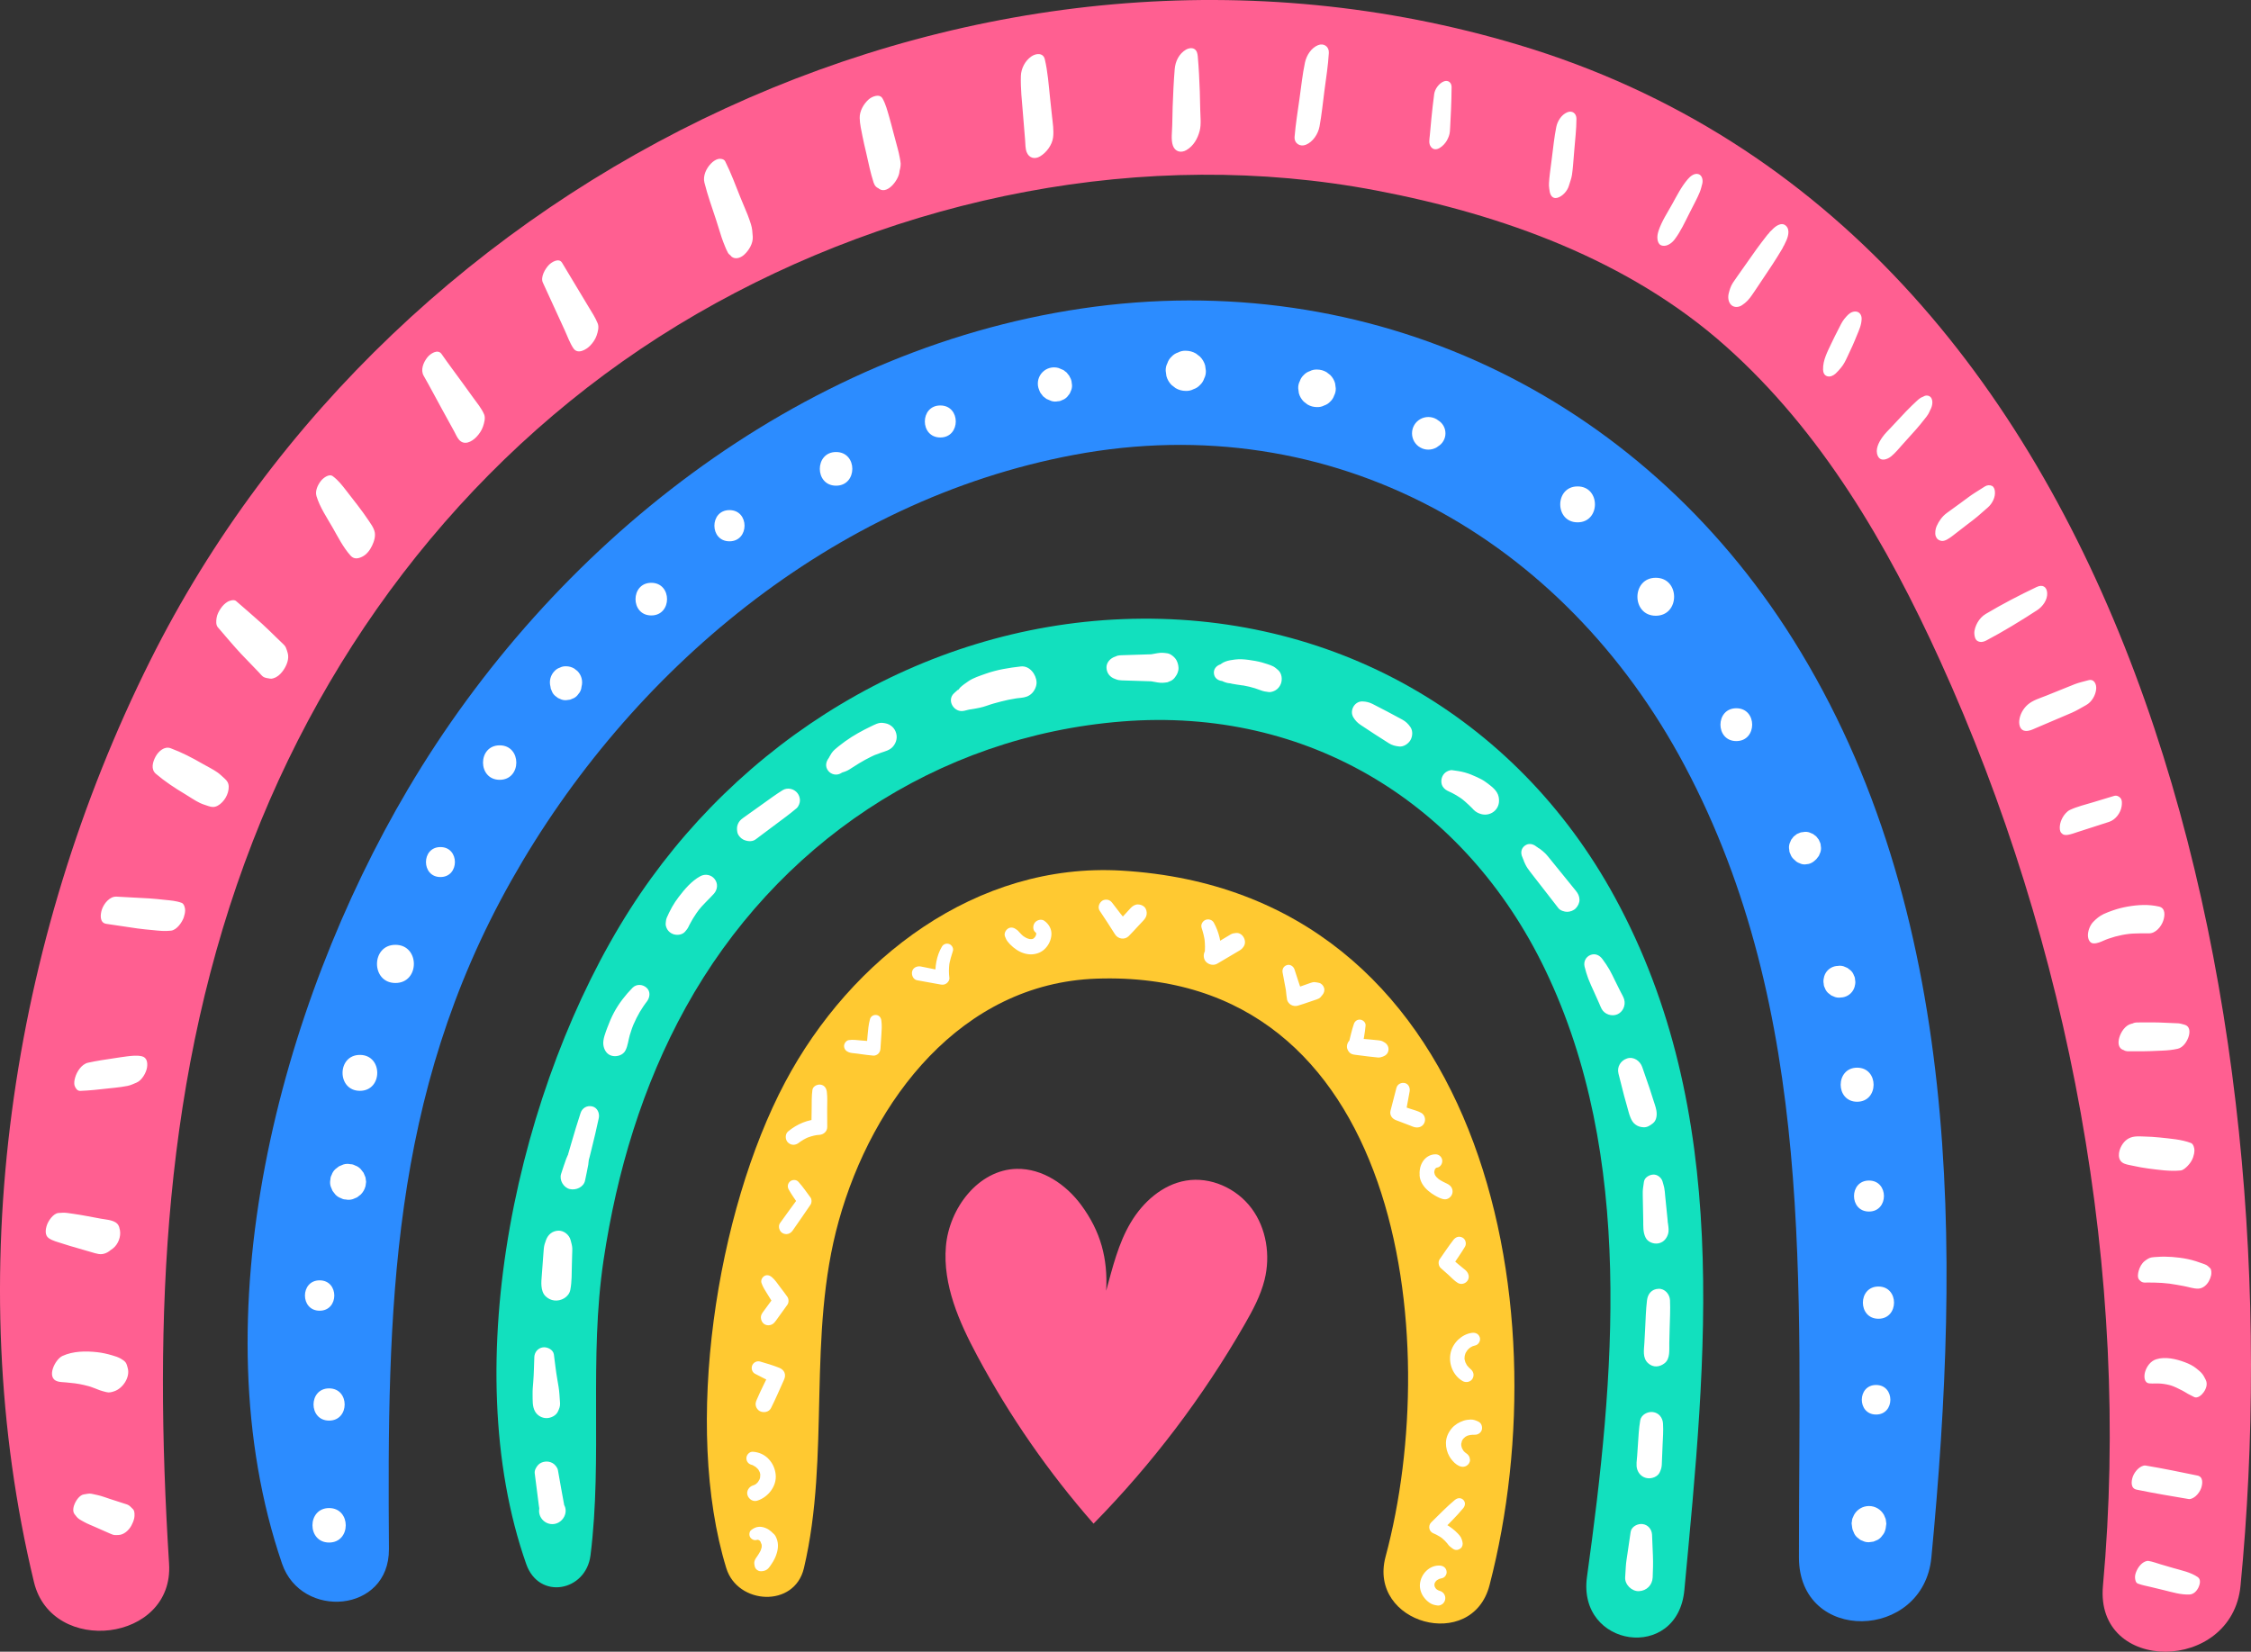
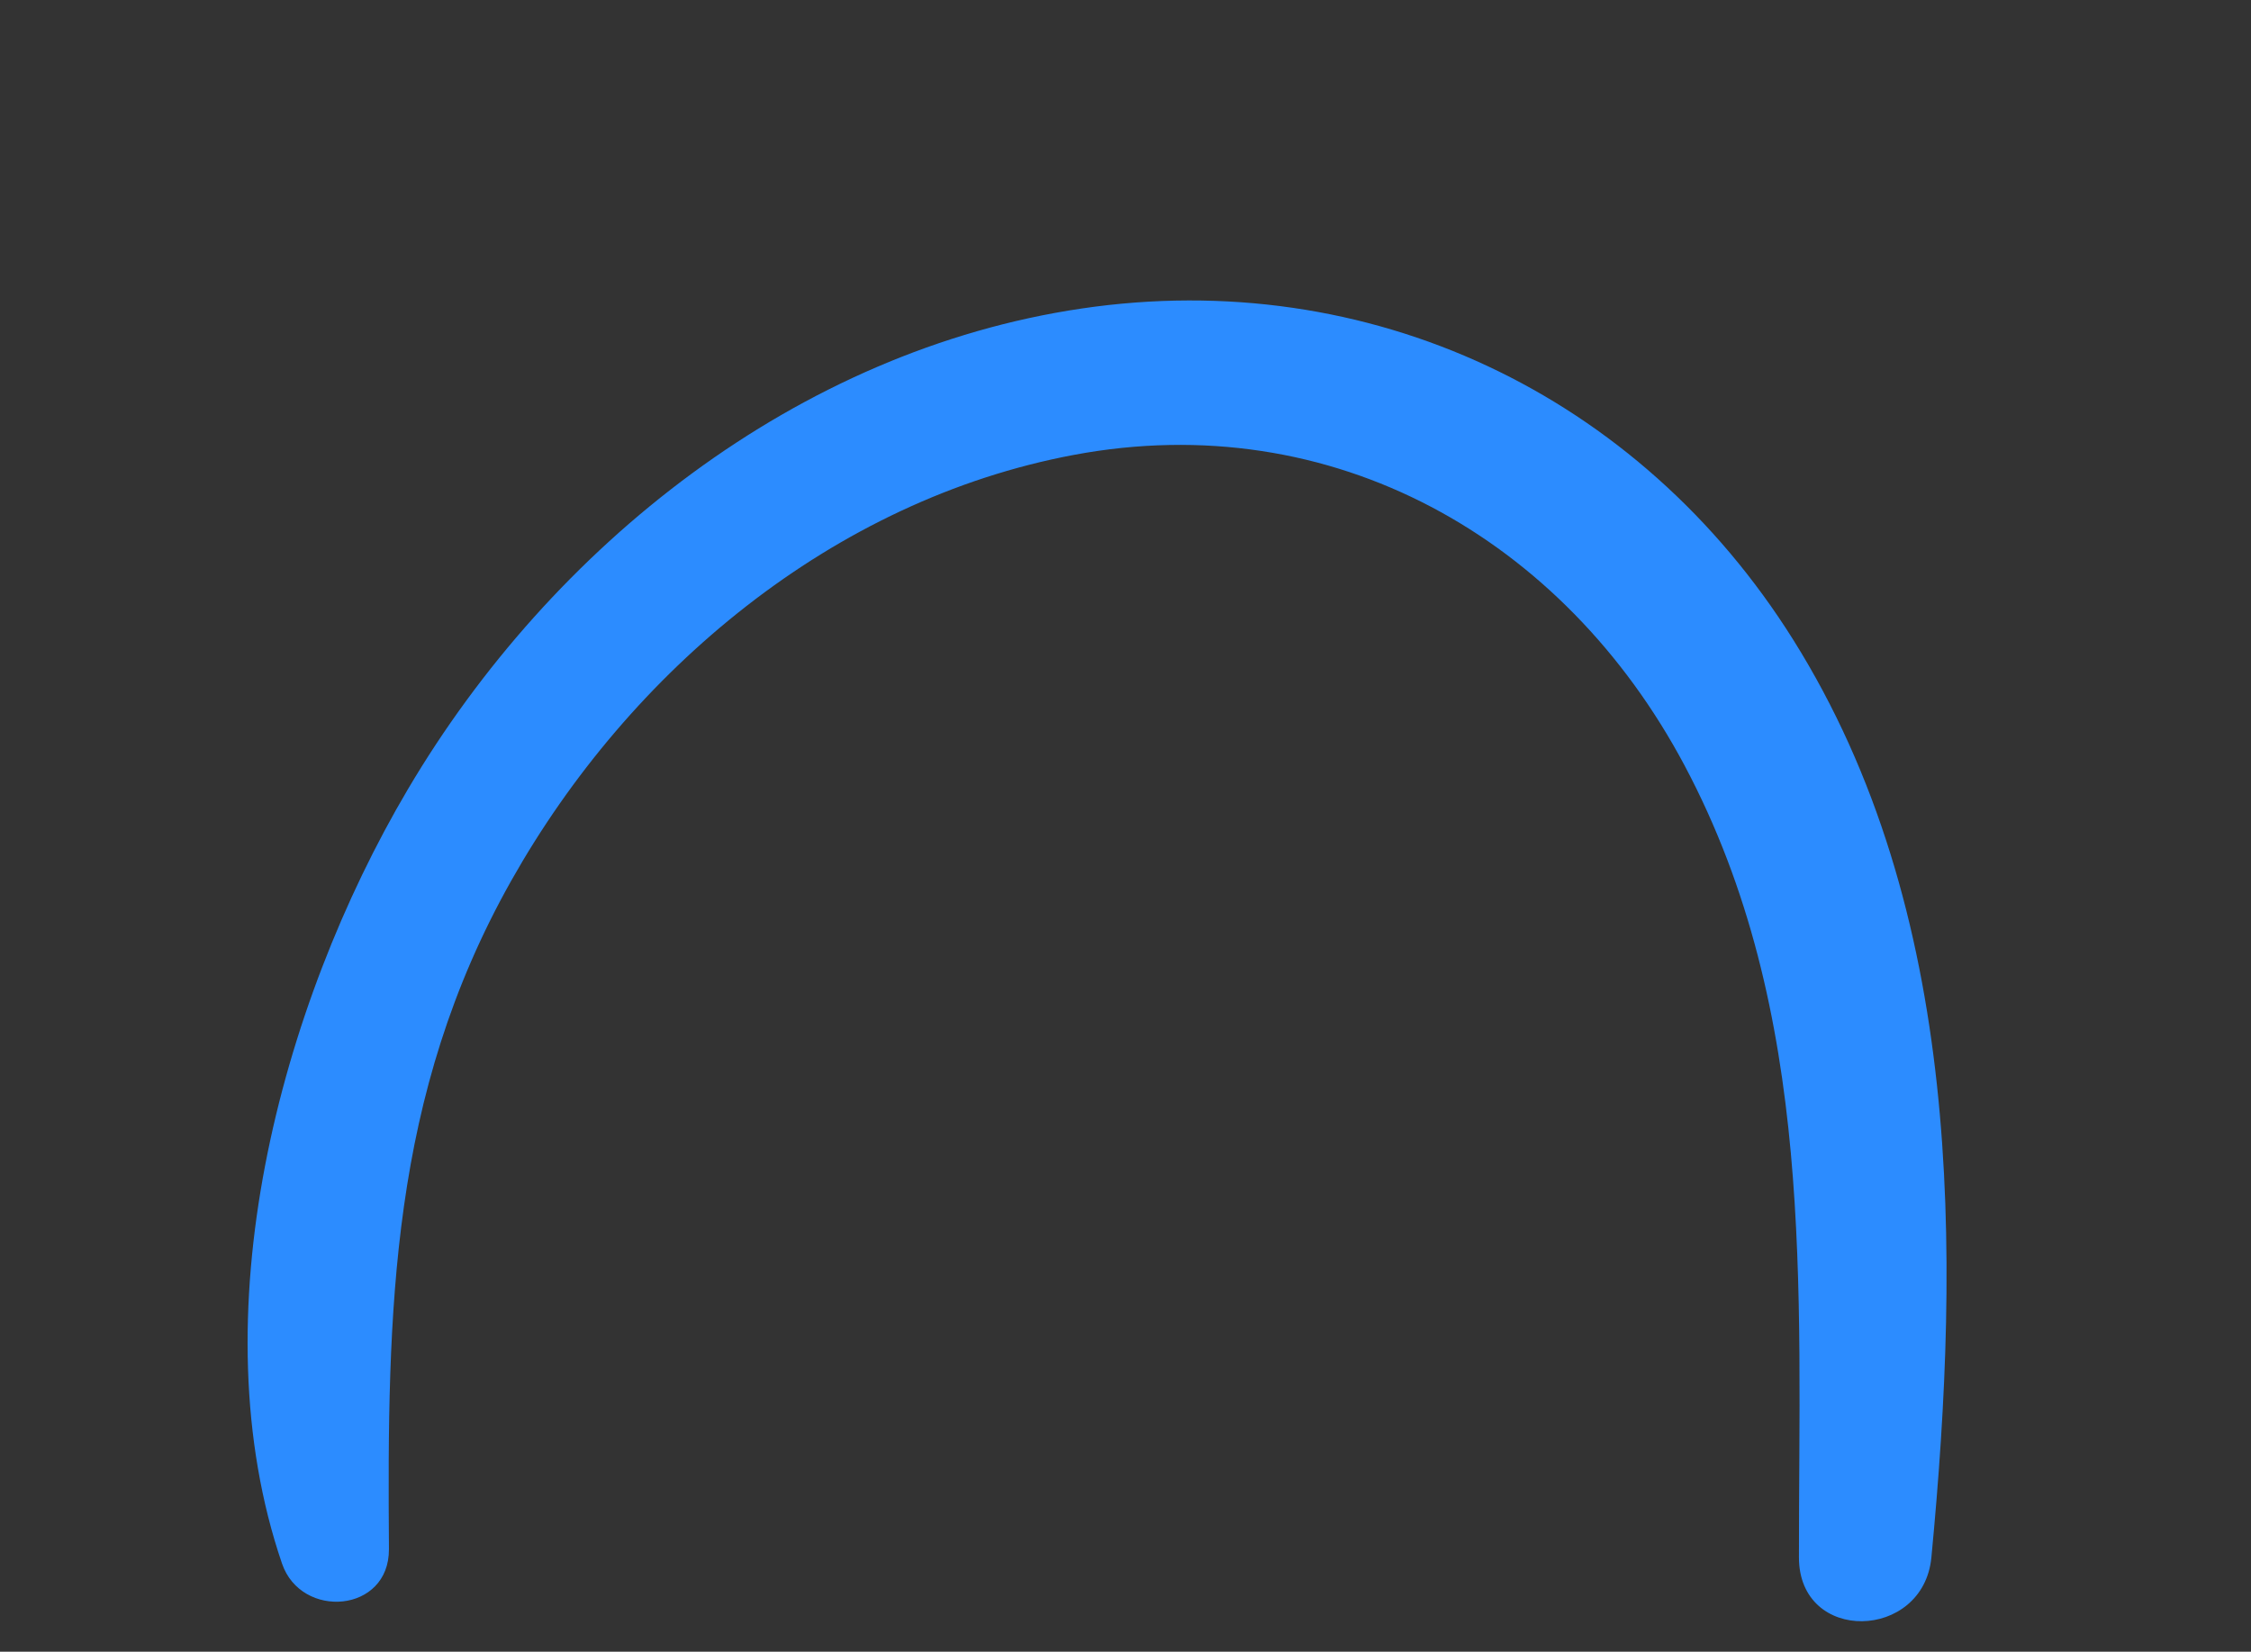
<svg xmlns="http://www.w3.org/2000/svg" version="1.1" id="Layer_1" x="0px" y="0px" viewBox="0 0 250 183.467" style="enable-background:new 0 0 250 183.467;" xml:space="preserve">
  <rect x="0" y="0" width="250" height="183.467" fill="#333333" stroke="none" />
  <style type="text/css">
	.st0{fill:#FF5F91;}
	.st1{fill:#2C8CFF;}
	.st2{fill:#12E0BE;}
	.st3{fill:#FFC931;}
	.st4{fill:#FFFFFF;}
</style>
-   <path id="path-06" class="st0" d="M18.778,173.705c-1.72-27.328-0.724-54.457,9.306-80.276  c9.492-24.432,26.558-45.41,49.312-58.567c22.498-13.008,49.806-18.596,75.486-13.697  c13.964,2.664,28.007,7.709,38.759,17.272c10.67,9.49,17.953,22.04,23.811,34.91  c14.407,31.649,21.261,68.146,18.105,102.806c-0.893,9.806,14.334,9.697,15.278,0  c6.135-63.06-10.746-150.365-80.174-171.168C109.185-12.837,43.911,18.784,16.661,73.421  C1.122,104.575-4.424,141.738,3.773,175.735c1.987,8.243,15.552,6.668,15.005-2.031  C18.778,173.705,18.778,173.705,18.778,173.705z" />
  <path id="path-05" class="st1" d="M43.197,172.068c-0.193-26.536,0.121-50.359,13.593-74.261  c13.139-23.312,35.714-42.253,62.449-47.274c28.773-5.404,54.441,9.258,67.854,34.497  c14.545,27.369,12.684,58.032,12.701,87.967c0.006,9.629,13.822,9.261,14.709,0  c3.268-34.135,3.49-71.916-15.361-101.962c-17.094-27.246-47.047-41.489-79.006-36.767  C88.558,38.932,61.277,60.623,45.299,87.672c-14.263,24.147-23.348,58.572-13.978,86.003  c2.134,6.249,11.927,5.495,11.875-1.607l0,0L43.197,172.068z" />
-   <path id="path-04" class="st2" d="M65.583,172.764c1.356-10.849-0.19-21.855,1.454-32.823  c1.468-9.794,4.317-19.356,9.127-28.049c9.995-18.06,27.821-30.124,48.502-31.758  c20.585-1.626,38.062,9.104,46.945,27.58c9.976,20.749,7.704,45.341,4.642,67.441  c-1.09,7.867,10.066,9.475,10.816,1.464c2.442-26.06,5.32-53.038-7.732-76.972  c-11.05-20.264-31.601-31.796-54.672-30.876c-22.363,0.892-42.738,13.525-54.679,32.205  c-12.413,19.419-19.366,50.498-11.543,72.753c1.422,4.045,6.637,3.047,7.139-0.966  C65.583,172.764,65.583,172.764,65.583,172.764z" />
-   <path id="path-03" class="st3" d="M89.285,174.185c2.966-12.584,0.318-25.821,3.865-38.56  c3.739-13.431,13.616-26.402,28.629-26.919c33.914-1.168,38.617,39.966,32.106,64.203  c-2.001,7.448,9.601,10.639,11.542,3.182c8.212-31.559-0.84-77.014-40.85-79.384  c-16.108-0.954-30.085,9.748-37.386,23.511c-7.632,14.386-11.345,38.262-6.528,53.967  c1.244,4.055,7.573,4.451,8.622,0l0,0V174.185z" />
-   <path id="path-02" class="st0" d="M120.083,133.855c-1.689-2.293-4.321-4.082-7.168-4.021  c-4.265,0.092-7.51,4.38-7.863,8.631c-0.353,4.252,1.463,8.367,3.477,12.128  c3.579,6.682,7.924,12.953,12.923,18.65c6.498-6.62,12.149-14.072,16.77-22.116  c0.909-1.582,1.787-3.209,2.225-4.98c0.666-2.694,0.211-5.701-1.446-7.927  c-1.657-2.226-4.552-3.545-7.288-3.081c-2.607,0.443-4.769,2.374-6.124,4.646  c-1.394,2.337-2.018,4.997-2.736,7.587C123.047,139.798,122.254,136.803,120.083,133.855z" />
-   <path id="path-01" class="st4" d="M113.38,8.454c-0.039,1.383,0.113,2.752,0.226,4.13l0.167,2.035  l0.077,0.939c0.035,0.429,0.017,0.933,0.171,1.332c0.255,0.661,0.879,0.84,1.49,0.48  c0.712-0.419,1.346-1.278,1.447-2.111c0.095-0.788-0.035-1.557-0.119-2.343l-0.223-2.086  c-0.152-1.422-0.247-2.856-0.578-4.249c-0.181-0.76-1.004-0.658-1.501-0.308  c-0.694,0.488-1.133,1.335-1.157,2.18l0,0L113.38,8.454z M130.464,7.687  c-0.114,1.39-0.176,2.776-0.226,4.17c-0.024,0.683-0.037,1.365-0.047,2.049  c-0.01,0.699-0.161,1.613,0.076,2.275c0.243,0.678,0.902,0.843,1.508,0.486  c0.787-0.463,1.241-1.276,1.464-2.136c0.189-0.732,0.072-1.597,0.061-2.351  c-0.01-0.666-0.023-1.331-0.047-1.996c-0.049-1.311-0.108-2.613-0.226-3.92  c-0.028-0.308-0.096-0.657-0.393-0.828c-0.274-0.158-0.658-0.076-0.913,0.074  c-0.781,0.46-1.185,1.304-1.257,2.177l0,0V7.687z M95.479,13.122c0.017,0.675,0.182,1.341,0.308,2.002  c0.113,0.593,0.258,1.179,0.394,1.767c0.263,1.137,0.484,2.29,0.847,3.399  c0.117,0.359,0.356,0.622,0.743,0.676l0.082,0.011l-0.548-0.316l0.159,0.168  c0.958,1.007,2.33-0.807,2.428-1.715c0.034-0.215,0.019-0.203-0.046,0.036  c0.122-0.314,0.184-0.639,0.185-0.975c-0.016-0.237-0.068-0.475-0.11-0.708  c-0.06-0.334-0.139-0.656-0.227-0.984l-0.476-1.781c-0.158-0.593-0.305-1.19-0.478-1.778  c-0.198-0.671-0.377-1.378-0.725-1.987c-0.332-0.582-1.19-0.207-1.544,0.112  c-0.566,0.509-1.012,1.294-0.992,2.073l0,0L95.479,13.122z M78.235,20.282  c0.343,1.39,0.84,2.744,1.283,4.104c0.214,0.656,0.411,1.316,0.622,1.973  c0.11,0.343,0.25,0.685,0.385,1.019c0.083,0.204,0.166,0.412,0.275,0.604  c0.036,0.089,0.088,0.168,0.153,0.237c0.258,0.221,0.323,0.283,0.194,0.187  c0.421,0.483,1.074,0.27,1.494-0.108c0.532-0.479,1.009-1.264,0.96-2.006  c-0.032-0.474-0.056-0.928-0.202-1.384c-0.112-0.347-0.228-0.7-0.363-1.038  c-0.256-0.643-0.537-1.277-0.796-1.919c-0.546-1.353-1.047-2.733-1.703-4.037  c-0.13-0.259-0.549-0.321-0.79-0.252c-0.312,0.09-0.568,0.281-0.792,0.511  c-0.516,0.531-0.907,1.357-0.722,2.11l0,0L78.235,20.282z M60.29,31.387l1.637,3.569l0.804,1.753  c0.299,0.652,0.555,1.398,0.959,1.989c0.481,0.705,1.428,0.132,1.85-0.302  c0.306-0.314,0.578-0.707,0.721-1.125c0.137-0.401,0.287-0.931,0.123-1.343  c-0.26-0.654-0.651-1.24-1.013-1.841l-0.993-1.651l-1.951-3.246  c-0.351-0.584-1.156-0.081-1.468,0.24c-0.408,0.419-0.952,1.343-0.67,1.958l0,0L60.29,31.387z   M47.055,41.741c0.677,1.179,1.29,2.358,1.959,3.575l0.964,1.755l0.466,0.847  c0.17,0.309,0.317,0.681,0.552,0.944c0.579,0.646,1.399,0.205,1.9-0.311  c0.314-0.323,0.594-0.726,0.741-1.155c0.137-0.403,0.306-0.969,0.126-1.38  c-0.297-0.682-0.788-1.262-1.223-1.863l-1.165-1.611c-0.778-1.075-1.579-2.129-2.334-3.219  c-0.418-0.603-1.263-0.031-1.583,0.378C47.032,40.248,46.675,41.079,47.055,41.741  C47.055,41.741,47.055,41.741,47.055,41.741z M35.148,55.106c0.378,1.248,1.155,2.38,1.799,3.508  c0.598,1.047,1.172,2.19,1.978,3.095c0.374,0.42,0.812,0.365,1.283,0.14  c0.509-0.243,0.878-0.736,1.115-1.234c0.235-0.494,0.427-1.098,0.262-1.642  c-0.12-0.396-0.385-0.77-0.614-1.109c-0.4-0.591-0.809-1.166-1.246-1.731l-1.259-1.624  c-0.461-0.595-0.9-1.17-1.511-1.617c-0.419-0.307-1.076,0.221-1.313,0.524  c-0.347,0.445-0.668,1.112-0.493,1.688C35.148,55.106,35.148,55.106,35.148,55.106z M24.199,69.683  c0.856,0.981,1.686,1.996,2.575,2.946c0.43,0.46,0.873,0.908,1.31,1.362l0.674,0.7  c0.155,0.162,0.326,0.398,0.518,0.508c0.199,0.115,0.496,0.138,0.722,0.183  c0.208,0.041,0.497-0.075,0.674-0.17c0.335-0.18,0.597-0.473,0.81-0.781  c0.357-0.517,0.657-1.257,0.471-1.895c-0.062-0.214-0.118-0.419-0.212-0.622  c-0.093-0.2-0.232-0.317-0.388-0.468l-0.697-0.672c-0.519-0.501-1.03-1.014-1.565-1.499  c-0.942-0.855-1.915-1.678-2.873-2.516c-0.225-0.197-0.72-0.047-0.926,0.075  c-0.318,0.187-0.567,0.446-0.775,0.748c-0.214,0.311-0.407,0.681-0.464,1.06  c-0.048,0.325-0.089,0.772,0.146,1.041l0,0L24.199,69.683z M17.312,85.951  c0.998,0.851,2.103,1.583,3.231,2.252c0.554,0.329,1.105,0.728,1.688,1.001  c0.296,0.139,0.628,0.233,0.937,0.339c0.366,0.126,0.657,0.141,1.016-0.052  c0.362-0.195,0.679-0.547,0.881-0.897c0.202-0.35,0.35-0.802,0.337-1.213  c-0.012-0.41-0.171-0.649-0.462-0.907c-0.246-0.218-0.488-0.463-0.755-0.655  c-0.523-0.375-1.14-0.662-1.697-0.986c-1.133-0.658-2.309-1.266-3.537-1.722  c-0.692-0.257-1.356,0.347-1.671,0.928c-0.322,0.595-0.552,1.413,0.032,1.911  C17.312,85.951,17.312,85.951,17.312,85.951z M11.802,102.618c1.159,0.171,2.317,0.342,3.476,0.514  c0.561,0.083,1.128,0.126,1.692,0.183c0.688,0.069,1.342,0.145,2.034,0.059  c0.629-0.078,1.22-0.927,1.405-1.47c0.088-0.259,0.15-0.529,0.152-0.803  c0.002-0.239-0.112-0.714-0.387-0.815c-0.61-0.225-1.227-0.268-1.868-0.332  c-0.59-0.059-1.181-0.132-1.773-0.164c-1.199-0.064-2.397-0.129-3.596-0.194  c-0.751-0.04-1.396,0.771-1.615,1.413c-0.183,0.537-0.292,1.494,0.479,1.608l0,0L11.802,102.618z   M8.903,121.174c1.042-0.038,2.07-0.154,3.105-0.271c0.488-0.055,0.98-0.094,1.466-0.167  c0.228-0.034,0.457-0.075,0.684-0.116c0.345-0.063,0.698-0.239,1.017-0.372  c0.577-0.24,1.067-1.09,1.156-1.686c0.077-0.52-0.003-1.114-0.601-1.239  c-0.536-0.113-1.075-0.05-1.615,0.015c-0.474,0.057-0.946,0.137-1.418,0.206  c-0.976,0.143-1.943,0.287-2.907,0.497c-0.73,0.159-1.259,0.996-1.446,1.656  c-0.08,0.281-0.148,0.642-0.046,0.927c0.092,0.257,0.287,0.562,0.605,0.55  C8.903,121.174,8.903,121.174,8.903,121.174z M5.427,137.54c0.448,0.306,1.017,0.428,1.529,0.599  c0.552,0.185,1.111,0.343,1.67,0.504c0.502,0.144,1.005,0.284,1.504,0.437  c0.271,0.083,0.539,0.163,0.819,0.213c0.673,0.118,1.327-0.304,1.704-0.839l-0.958,0.676  c0.33-0.095,0.575-0.245,0.846-0.455c0.584-0.453,0.911-1.31,0.78-2.027  c-0.031-0.171-0.104-0.335-0.219-0.466l0.144,1.028l0.013-0.061  c0.102-0.47,0.046-1.07-0.396-1.354c-0.459-0.295-1.128-0.333-1.659-0.427  c-0.5-0.089-0.999-0.186-1.499-0.28c-0.482-0.09-0.963-0.174-1.448-0.244l-0.731-0.105  c-0.36-0.052-0.671-0.037-1.037-0.003c-0.566,0.052-1.113,0.857-1.276,1.335  c-0.161,0.472-0.266,1.143,0.213,1.47l0,0L5.427,137.54z M6.401,153.444  c0.307,0.087,0.625,0.078,0.942,0.111c0.328,0.034,0.658,0.06,0.985,0.104  c0.665,0.089,1.322,0.247,1.963,0.446l-0.32-0.1c0.373,0.12,0.726,0.277,1.092,0.414  c0.241,0.09,0.496,0.146,0.745,0.212c0.323,0.086,0.593,0.006,0.897-0.099  c0.942-0.325,1.764-1.553,1.482-2.567c-0.058-0.208-0.107-0.456-0.237-0.631  c-0.124-0.167-0.33-0.294-0.507-0.401c-0.318-0.193-0.654-0.288-1.012-0.394  c-0.533-0.157-1.082-0.28-1.634-0.341c-1.278-0.141-2.675-0.126-3.859,0.416  c-0.835,0.382-1.843,2.459-0.537,2.829l0,0L6.401,153.444z M8.274,168.181  c0.165,0.217,0.315,0.427,0.547,0.577c0.178,0.115,0.373,0.215,0.559,0.318  c0.361,0.2,0.756,0.349,1.134,0.516l1.141,0.503c0.197,0.087,0.392,0.179,0.592,0.261  c0.144,0.059,0.311,0.135,0.468,0.151c0.129,0.013,0.268-0,0.398-0.001  c0.636-0.001,1.196-0.524,1.484-1.057c0.14-0.258,0.251-0.534,0.312-0.822  c0.05-0.237,0.073-0.793-0.139-0.992c-0.201-0.189-0.385-0.434-0.652-0.52l-0.625-0.202  l-1.251-0.404c-0.472-0.153-0.949-0.34-1.433-0.445l-0.643-0.14c-0.261-0.057-0.579,0.03-0.845,0.068  c-0.442,0.063-0.82,0.599-0.988,0.953c-0.163,0.344-0.318,0.895-0.058,1.238l0,0V168.181z   M144.93,6.956c-0.277,1.311-0.415,2.657-0.603,3.984c-0.2,1.411-0.428,2.822-0.547,4.242  c-0.063,0.744,0.604,1.162,1.251,0.898c0.791-0.322,1.363-1.204,1.515-2.023  c0.244-1.311,0.374-2.648,0.546-3.969c0.182-1.399,0.411-2.801,0.491-4.21  c0.04-0.71-0.565-1.12-1.2-0.861c-0.771,0.314-1.287,1.152-1.453,1.94l0,0L144.93,6.956z   M159.282,10.464c-0.113,0.884-0.223,1.766-0.306,2.654l-0.12,1.294l-0.06,0.647  c-0.04,0.426-0.155,0.903,0.138,1.268c0.557,0.692,1.464-0.2,1.743-0.696  c0.183-0.325,0.316-0.647,0.35-1.02c0.014-0.157,0.023-0.314,0.03-0.471l0.029-0.587l0.065-1.32  c0.042-0.852,0.056-1.703,0.066-2.556c0.006-0.513-0.396-0.824-0.876-0.629  c-0.532,0.217-0.988,0.849-1.06,1.416C159.282,10.464,159.282,10.464,159.282,10.464z M172.842,14.109  c-0.229,1.141-0.342,2.305-0.491,3.459l-0.217,1.69c-0.046,0.356-0.076,0.714-0.1,1.072  c-0.014,0.213-0.006,0.403,0.031,0.614c-0.054-0.317,0.026,0.177,0.033,0.236  c0.053,0.469,0.312,0.95,0.873,0.789c0.575-0.165,1.106-0.762,1.271-1.329  c0.116-0.399,0.286-0.812,0.344-1.22c0.051-0.36,0.092-0.718,0.122-1.08  c0.048-0.574,0.094-1.148,0.141-1.723c0.093-1.136,0.231-2.278,0.234-3.419  c0.001-0.592-0.454-0.956-1.014-0.727c-0.647,0.264-1.094,0.974-1.227,1.639l0,0H172.842z   M187.454,19.9c-0.714,0.823-1.2,1.806-1.727,2.753c-0.532,0.955-1.166,1.915-1.515,2.953  c-0.107,0.32-0.175,0.638-0.129,0.977c0.032,0.235,0.126,0.53,0.364,0.644  c0.552,0.266,1.193-0.177,1.521-0.607c0.686-0.896,1.147-1.93,1.658-2.932  c0.228-0.447,0.458-0.894,0.685-1.342c0.166-0.327,0.325-0.658,0.465-0.997  c0.125-0.301,0.196-0.622,0.28-0.937c0.102-0.383-0.001-0.938-0.419-1.069  c-0.456-0.143-0.908,0.236-1.185,0.556l0,0L187.454,19.9z M196.762,25.569  c-0.067,0.075-0.272,0.235-0.294,0.331c0.271-0.283,0.22-0.232-0.154,0.155  c-0.048,0.057-0.095,0.116-0.139,0.176c-0.185,0.237-0.367,0.476-0.55,0.714  c-0.371,0.481-0.718,0.978-1.068,1.474l-1.054,1.493c-0.176,0.249-0.352,0.497-0.527,0.747  c-0.171,0.244-0.351,0.494-0.514,0.746c-0.243,0.375-0.361,0.756-0.468,1.185  c-0.109,0.435-0.053,0.979,0.288,1.292c0.324,0.298,0.81,0.263,1.172,0.028  c0.496-0.321,0.797-0.663,1.131-1.147c0.087-0.126,0.174-0.252,0.26-0.379  c0.171-0.253,0.34-0.509,0.51-0.763l1.019-1.526c0.34-0.509,0.681-1.015,1-1.537  c0.159-0.261,0.32-0.52,0.477-0.782c0.041-0.065,0.079-0.13,0.117-0.197  c0.252-0.527,0.284-0.597,0.096-0.209c0.09-0.109,0.147-0.281,0.212-0.406  c0.275-0.526,0.592-1.409,0.069-1.89c-0.516-0.475-1.228,0.1-1.58,0.496l0,0L196.762,25.569z   M205.26,34.951c-0.315,0.311-0.578,0.632-0.783,1.028c-0.098,0.191-0.195,0.382-0.292,0.574  c-0.263,0.517-0.531,1.031-0.775,1.557c-0.434,0.933-0.962,1.874-0.938,2.935  c0.007,0.324,0.125,0.641,0.454,0.744c0.336,0.105,0.689-0.069,0.939-0.295  c0.216-0.195,0.4-0.416,0.588-0.637c0.322-0.38,0.515-0.785,0.723-1.23  c0.189-0.404,0.374-0.809,0.562-1.213c0.178-0.386,0.333-0.784,0.496-1.176  c0.245-0.587,0.503-1.155,0.522-1.805c0.01-0.345-0.147-0.693-0.487-0.799  c-0.35-0.109-0.754,0.066-1.008,0.317C205.26,34.951,205.26,34.951,205.26,34.951z M213.593,44.061  l-0.117,0.081l0.516-0.13c-0.023,0.002-0.046-0.001-0.069-0  c-0.271,0.009-0.487,0.087-0.71,0.244c-0.131,0.092-0.239,0.192-0.355,0.301l-0.512,0.484  c-0.445,0.421-0.858,0.872-1.276,1.319l-1.001,1.069c-0.344,0.367-0.718,0.721-1.008,1.133  c-0.405,0.575-0.833,1.378-0.505,2.087c0.304,0.655,1.048,0.397,1.49,0.035  c0.463-0.379,0.848-0.862,1.248-1.307l1.012-1.127c0.329-0.366,0.664-0.727,0.971-1.111l0.466-0.584  c0.073-0.092,0.147-0.182,0.219-0.275c0.286-0.368,0.446-0.757,0.546-1.206l-0.262,0.69  l0.088-0.144c0.23-0.377,0.384-0.937,0.191-1.353c-0.163-0.353-0.612-0.427-0.931-0.206l0,0V44.061z   M220.444,54.034l-1.136,0.719c-0.489,0.309-0.949,0.671-1.417,1.012l-1.14,0.829  c-0.184,0.134-0.37,0.266-0.553,0.402c-0.504,0.375-0.862,0.885-1.116,1.455  c-0.125,0.28-0.208,0.787-0.1,1.091c0.107,0.3,0.269,0.448,0.582,0.53  c0.418,0.11,0.951-0.299,1.267-0.535c0.196-0.146,0.387-0.299,0.581-0.449l1.127-0.872  c0.364-0.281,0.745-0.55,1.091-0.852l1.136-0.99c0.5-0.436,0.879-1.163,0.786-1.837  c-0.028-0.206-0.111-0.465-0.319-0.566c-0.253-0.122-0.554-0.086-0.79,0.064l0,0L220.444,54.034z   M226.214,65.193c-1.928,0.916-3.839,1.909-5.674,3.001c-0.377,0.224-0.688,0.561-0.906,0.94  c-0.199,0.345-0.388,0.845-0.361,1.255c0.02,0.3,0.09,0.687,0.396,0.835  c0.308,0.148,0.627,0.081,0.921-0.074c1.94-1.027,3.828-2.183,5.668-3.378  c0.608-0.395,1.157-1.153,1.105-1.915c-0.047-0.695-0.529-0.958-1.149-0.663l0,0L226.214,65.193z   M231.94,75.558c-0.505,0.14-1.031,0.253-1.52,0.441c-0.54,0.207-1.074,0.433-1.611,0.649  l-1.555,0.627c-0.701,0.282-1.493,0.5-2.064,1.008c-0.505,0.449-0.867,1.101-0.928,1.776  c-0.042,0.465,0.099,1.07,0.662,1.128c0.44,0.046,0.811-0.158,1.203-0.325l0.779-0.332l1.614-0.688  l1.559-0.665c0.556-0.237,1.082-0.569,1.611-0.859c0.622-0.341,1.054-1.09,1.116-1.783  c0.047-0.525-0.217-1.157-0.867-0.977l0,0L231.94,75.558z M234.779,88.413l-2.336,0.707  c-0.852,0.258-1.742,0.468-2.551,0.842c-0.32,0.148-0.652,0.545-0.814,0.844  c-0.162,0.298-0.277,0.608-0.308,0.948c-0.021,0.235-0.018,0.557,0.146,0.75  c0.197,0.233,0.427,0.278,0.725,0.231c0.392-0.061,0.766-0.208,1.143-0.33l1.151-0.371l2.301-0.742  c0.714-0.23,1.285-0.989,1.394-1.725c0.043-0.292,0.077-0.681-0.129-0.924  C235.32,88.43,235.059,88.328,234.779,88.413C234.779,88.413,234.779,88.413,234.779,88.413z   M239.778,100.699c-1.161-0.267-2.347-0.198-3.515,0.009c-0.543,0.096-1.078,0.235-1.599,0.416  c-0.344,0.119-0.692,0.248-1.021,0.402c-0.453,0.213-0.821,0.517-1.168,0.878  c-0.36,0.374-0.603,1.013-0.587,1.531c0.011,0.366,0.185,0.842,0.627,0.856  c0.415,0.013,0.803-0.174,1.177-0.334c0.043-0.018,0.379-0.167,0.071-0.036  c0.132-0.056,0.268-0.104,0.403-0.152c0.49-0.174,0.993-0.311,1.503-0.411  c0.264-0.052,0.529-0.094,0.796-0.125c0.019-0.002,0.366-0.031,0.124-0.015  c0.143-0.01,0.286-0.019,0.43-0.025c0.545-0.02,1.096-0.032,1.64-0.019  c0.744,0.018,1.37-0.743,1.591-1.392c0.197-0.577,0.272-1.413-0.472-1.584l0,0H239.778z   M242.611,113.821c-0.222-0.058-0.449-0.135-0.677-0.154c-0.24-0.02-0.483-0.021-0.724-0.031  l-1.392-0.059c-0.47-0.02-0.941-0.01-1.411-0.01h-0.679c-0.114,0-0.228-0.001-0.342,0.007  c-0.223-0.01-0.432,0.043-0.625,0.158c0.115-0.052,0.101-0.057-0.041-0.014  c-0.683,0.154-1.177,0.928-1.352,1.549c-0.157,0.557-0.125,1.211,0.523,1.382l0.206,0.054  l-0.261-0.082c0.249,0.193,0.563,0.153,0.857,0.153h0.679c0.474,0,0.947,0.003,1.421-0.017  l1.379-0.057c0.576-0.024,1.12-0.078,1.683-0.203c0.623-0.139,1.075-0.849,1.235-1.414  c0.143-0.506,0.115-1.108-0.477-1.262l0,0V113.821z M243.335,126.964  c-1.084-0.412-2.316-0.484-3.461-0.614c-0.573-0.065-1.142-0.088-1.718-0.108  c-0.349-0.012-0.695-0.036-1.043,0.003c-0.668,0.075-1.138,0.415-1.487,1.013  c-0.36,0.618-0.548,1.682,0.341,2.009c0.309,0.114,0.643,0.165,0.965,0.232  c0.549,0.116,1.09,0.225,1.647,0.295c1.189,0.149,2.403,0.337,3.6,0.219  c0.296-0.029,0.588-0.306,0.78-0.503c0.258-0.265,0.487-0.595,0.608-0.948  c0.087-0.255,0.148-0.522,0.15-0.793c0.002-0.239-0.111-0.702-0.382-0.805l0,0H243.335z   M245.46,140.865c-0.139-0.129-0.264-0.266-0.431-0.355c-0.128-0.069-0.28-0.113-0.416-0.164  c-0.244-0.091-0.49-0.175-0.738-0.254c-0.588-0.187-1.179-0.306-1.791-0.386  c-0.56-0.073-1.127-0.118-1.692-0.121c-0.267-0.002-0.534,0.012-0.8,0.031  c-0.201,0.014-0.415,0.019-0.612,0.052c-0.311,0.052-0.523,0.209-0.772,0.395  c-0.343,0.256-0.57,0.695-0.683,1.096c-0.08,0.284-0.168,0.763,0.069,1.009  c0.191,0.199,0.316,0.287,0.594,0.3c0.111,0.005,0.224-0.007,0.335-0.008  c0.262-0.003,0.523,0.004,0.785,0.009c0.548,0.011,1.093,0.046,1.636,0.114  c0.526,0.066,1.043,0.176,1.565,0.265c0.534,0.091,1.099,0.308,1.639,0.291  c0.508-0.016,0.941-0.404,1.176-0.837c0.111-0.205,0.199-0.423,0.247-0.651  c0.04-0.187,0.058-0.63-0.11-0.786l0,0L245.46,140.865z M244.968,153.259  c-0.112-0.216-0.226-0.453-0.377-0.646c-0.182-0.232-0.434-0.426-0.662-0.612  c-0.371-0.304-0.821-0.517-1.268-0.685c-0.963-0.363-2.181-0.651-3.193-0.329  c-0.626,0.199-1.062,0.803-1.235,1.414c-0.122,0.433-0.139,1.205,0.477,1.262  c0.423,0.039,0.846-0.013,1.271,0.023c0.431,0.036,0.854,0.121,1.267,0.246l-0.234-0.073  c0.48,0.152,0.912,0.374,1.358,0.602c0.209,0.107,0.403,0.232,0.604,0.352  c0.216,0.13,0.457,0.221,0.677,0.347c0.415,0.239,0.897-0.232,1.107-0.535  c0.275-0.398,0.441-0.913,0.207-1.366l0,0L244.968,153.259z M244.054,163.902  c-1.916-0.395-3.828-0.79-5.758-1.113c-0.269-0.045-0.601,0.16-0.79,0.32  c-0.272,0.23-0.525,0.595-0.64,0.932c-0.173,0.507-0.249,1.285,0.424,1.424  c1.921,0.397,3.85,0.719,5.784,1.044c0.262,0.044,0.586-0.156,0.77-0.312  c0.265-0.224,0.512-0.579,0.624-0.908c0.168-0.493,0.242-1.252-0.413-1.387l0,0L244.054,163.902z   M244.089,175.181c-0.791-0.546-1.816-0.744-2.728-1.01l-1.341-0.391  c-0.457-0.133-0.927-0.318-1.397-0.394c-0.255-0.041-0.587,0.151-0.763,0.309  c-0.229,0.206-0.405,0.451-0.537,0.729c-0.117,0.246-0.222,0.541-0.204,0.819  c0.015,0.222,0.068,0.565,0.312,0.658c0.471,0.18,0.985,0.268,1.475,0.386l1.416,0.343  c0.929,0.225,1.888,0.529,2.852,0.483c0.47-0.022,0.807-0.394,0.998-0.797  c0.161-0.338,0.286-0.879-0.083-1.134C244.089,175.181,244.089,175.181,244.089,175.181z   M131.696,43.421c0.307,0.012,0.594-0.052,0.859-0.192c0.277-0.09,0.516-0.244,0.718-0.461  c0.218-0.202,0.371-0.441,0.461-0.718c0.14-0.266,0.204-0.552,0.192-0.859l-0.08-0.593  c-0.106-0.378-0.297-0.706-0.574-0.984l-0.451-0.349c-0.348-0.202-0.723-0.303-1.126-0.305  c-0.307-0.012-0.594,0.052-0.859,0.192c-0.277,0.09-0.516,0.244-0.718,0.461  c-0.218,0.202-0.371,0.441-0.461,0.718c-0.14,0.266-0.204,0.552-0.192,0.859l0.08,0.593  c0.106,0.378,0.297,0.706,0.574,0.984l0.451,0.349C130.918,43.318,131.293,43.419,131.696,43.421  L131.696,43.421z M146.267,45.218c0.287,0.011,0.555-0.049,0.803-0.18  c0.259-0.084,0.482-0.228,0.671-0.431c0.203-0.189,0.347-0.413,0.431-0.671  c0.131-0.249,0.19-0.516,0.18-0.803l-0.074-0.554c-0.099-0.353-0.278-0.66-0.536-0.92  l-0.422-0.326c-0.325-0.189-0.676-0.284-1.053-0.285c-0.287-0.011-0.555,0.049-0.803,0.18  c-0.259,0.084-0.482,0.228-0.671,0.431c-0.203,0.189-0.347,0.413-0.431,0.671  c-0.131,0.249-0.19,0.516-0.18,0.803l0.074,0.554c0.099,0.353,0.278,0.66,0.536,0.92l0.422,0.326  C145.54,45.122,145.891,45.217,146.267,45.218C146.267,45.218,146.267,45.218,146.267,45.218z   M159.548,49.697l0.152-0.108c0.254-0.15,0.455-0.352,0.605-0.605  c0.153-0.263,0.229-0.547,0.23-0.852c-0.001-0.305-0.078-0.588-0.23-0.852  c-0.15-0.254-0.352-0.455-0.605-0.605l-0.152-0.108c-0.283-0.164-0.588-0.246-0.915-0.247  c-0.327,0.001-0.632,0.083-0.915,0.247c-0.272,0.161-0.489,0.378-0.65,0.65  c-0.164,0.283-0.246,0.588-0.247,0.915c0.001,0.327,0.084,0.632,0.247,0.915  c0.161,0.272,0.378,0.489,0.65,0.65c0.283,0.164,0.588,0.246,0.915,0.247  C158.961,49.943,159.266,49.861,159.548,49.697L159.548,49.697z M175.21,58.019  c2.567,0,2.571-3.989,0-3.989C172.643,54.031,172.639,58.019,175.21,58.019L175.21,58.019z   M183.892,68.395c2.713,0,2.718-4.216,0-4.216C181.179,64.178,181.175,68.395,183.892,68.395L183.892,68.395z   M192.838,82.318c2.347,0,2.351-3.647,0-3.647C190.491,78.671,190.487,82.318,192.838,82.318  L192.838,82.318z M199.211,95.433l0.135,0.12c0.144,0.155,0.314,0.264,0.511,0.328  c0.189,0.099,0.393,0.145,0.611,0.137l0.422-0.057c0.269-0.075,0.502-0.211,0.7-0.408l0.135-0.12  l0.278-0.36l0.179-0.425c0.074-0.236,0.085-0.473,0.032-0.709c-0.001-0.16-0.041-0.31-0.121-0.449  c-0.042-0.151-0.118-0.281-0.229-0.392c-0.079-0.134-0.185-0.24-0.319-0.319  c-0.111-0.11-0.242-0.186-0.392-0.229c-0.212-0.111-0.44-0.162-0.685-0.153l-0.473,0.064  l-0.425,0.179l-0.36,0.278l-0.278,0.36l-0.179,0.425c-0.074,0.236-0.085,0.473-0.032,0.709  c0.001,0.16,0.041,0.31,0.121,0.449c0.072,0.22,0.194,0.411,0.368,0.572  C199.211,95.434,199.211,95.434,199.211,95.433z M202.591,109.341l0.014,0.075l0.168-1.286  l-0.016,0.021l-0.179,0.423c-0.074,0.235-0.084,0.471-0.032,0.706  c0.001,0.16,0.041,0.309,0.121,0.447c0.071,0.22,0.194,0.41,0.366,0.57l0.358,0.277l0.423,0.179  c0.235,0.074,0.471,0.084,0.706,0.032c0.236-0.011,0.455-0.081,0.658-0.21l0.019-0.012l-1.299,0.17  l0.061,0.01c0.291,0.078,0.583,0.078,0.874,0c0.279-0.078,0.521-0.219,0.726-0.423  c0.204-0.205,0.345-0.447,0.423-0.726c0.078-0.291,0.078-0.583,0-0.874l-0.01-0.061l-0.17,1.299  l0.012-0.019l0.179-0.423c0.074-0.235,0.084-0.471,0.032-0.706c-0.001-0.16-0.041-0.309-0.121-0.447  c-0.071-0.22-0.193-0.41-0.366-0.57l-0.358-0.277l-0.423-0.179  c-0.235-0.074-0.471-0.084-0.706-0.032c-0.236,0.011-0.455,0.081-0.658,0.21l-0.021,0.016  l1.286-0.168l-0.075-0.014c-0.287-0.077-0.574-0.077-0.861,0c-0.274,0.077-0.512,0.216-0.714,0.416  c-0.201,0.202-0.339,0.44-0.416,0.714c-0.077,0.287-0.077,0.574,0,0.861  C202.591,109.341,202.591,109.341,202.591,109.341z M206.257,122.379c2.435,0,2.439-3.784,0-3.784  C203.822,118.595,203.818,122.379,206.257,122.379L206.257,122.379z M207.572,134.575  c2.215,0,2.219-3.443,0-3.443C205.357,131.132,205.354,134.575,207.572,134.575L207.572,134.575z   M208.625,146.483c2.303,0,2.307-3.579,0-3.579C206.322,142.904,206.318,146.483,208.625,146.483  L208.625,146.483z M208.362,157.123c2.113,0,2.116-3.283,0-3.283  C206.249,153.839,206.246,157.123,208.362,157.123L208.362,157.123z M209.386,169.926l0.033-0.127  c0.003-0.01,0.005-0.02,0.008-0.03l0.002-0.007l0.069-0.512l0.001-0.008l-0.069-0.512  l-0.194-0.46l-0.004-0.006c-0.003-0.005-0.006-0.01-0.009-0.015  c-0.005-0.009-0.011-0.018-0.016-0.026c-0.168-0.284-0.394-0.511-0.679-0.679  c-0.295-0.171-0.613-0.257-0.955-0.258c-0.342,0.001-0.66,0.087-0.955,0.258  c-0.284,0.168-0.511,0.394-0.679,0.679c-0.056,0.089-0.078,0.163-0.126,0.277  c-0.087,0.15-0.131,0.312-0.131,0.486c-0.029,0.086-0.041,0.173-0.034,0.26  c0,0.021,0.065,0.499,0.07,0.519c0.003,0.011,0.006,0.022,0.009,0.033l0.033,0.127  l0.19,0.449c0.118,0.219,0.28,0.395,0.484,0.528c0.117,0.117,0.256,0.197,0.415,0.242  c0.224,0.118,0.466,0.172,0.725,0.162l0.5-0.067l0.449-0.19  c0.219-0.118,0.395-0.28,0.528-0.484c0.166-0.182,0.278-0.395,0.337-0.64  C209.386,169.926,209.386,169.926,209.386,169.926z M115.326,43.085  c0.07,0.18,0.142,0.414,0.23,0.553l0.004,0.007l0.29,0.376l0.376,0.29l0.007,0.003  c0.011,0.005,0.021,0.009,0.032,0.014l0.067,0.029l0.433,0.183c0.241,0.076,0.482,0.086,0.723,0.032  c0.164-0.001,0.316-0.042,0.458-0.124c0.225-0.073,0.419-0.198,0.584-0.375l0.284-0.367l0.183-0.433  c0.076-0.241,0.086-0.482,0.032-0.723c-0.011-0.241-0.083-0.466-0.215-0.674l-0.028-0.064  l-0.014-0.032c-0.034-0.079-0.051-0.071-0.15-0.199c-0.083-0.14-0.194-0.251-0.333-0.333  c-0.057-0.061-0.122-0.111-0.195-0.149l-0.443-0.187l-0.006-0.003  c-0.004-0.002-0.009-0.003-0.013-0.005l-0.029-0.011l-0.061-0.024c-0.319-0.086-0.638-0.086-0.958,0  c-0.305,0.086-0.57,0.24-0.795,0.463c-0.223,0.225-0.378,0.49-0.463,0.795  c-0.086,0.319-0.086,0.638,0,0.958l0,0L115.326,43.085z M104.433,48.594c2.288,0,2.292-3.556,0-3.556  C102.144,45.038,102.141,48.594,104.433,48.594L104.433,48.594z M92.856,53.948  c2.405,0,2.409-3.738,0-3.738C90.45,50.209,90.446,53.948,92.856,53.948L92.856,53.948z M81.016,60.126  c2.23,0,2.233-3.465,0-3.465C78.786,56.66,78.783,60.126,81.016,60.126L81.016,60.126z M72.333,68.362  c2.332,0,2.336-3.625,0-3.625C70.001,64.737,69.997,68.362,72.333,68.362L72.333,68.362z M64.554,76.488  l0.033-0.214c0.085-0.317,0.085-0.634,0-0.951c-0.085-0.303-0.238-0.566-0.46-0.79l-0.362-0.28  c-0.279-0.162-0.58-0.243-0.903-0.244c-0.246-0.009-0.476,0.042-0.689,0.154  c-0.222,0.072-0.414,0.196-0.576,0.37c-0.222,0.223-0.375,0.486-0.46,0.79  c-0.085,0.317-0.085,0.634,0,0.951l0.033,0.214l0.177,0.419c0.11,0.205,0.261,0.369,0.452,0.493  c0.11,0.109,0.239,0.184,0.387,0.226c0.209,0.11,0.435,0.16,0.676,0.151l0.467-0.063l0.419-0.177  c0.205-0.11,0.369-0.261,0.493-0.452c0.155-0.17,0.26-0.369,0.314-0.597l0,0L64.554,76.488z   M55.494,86.619c2.464,0,2.468-3.829,0-3.829C53.03,82.789,53.026,86.619,55.494,86.619L55.494,86.619z   M48.916,97.419c2.142,0,2.145-3.329,0-3.329C46.775,94.09,46.771,97.419,48.916,97.419L48.916,97.419z   M43.917,109.188c2.728,0,2.732-4.239,0-4.239C41.19,104.949,41.185,109.188,43.917,109.188  L43.917,109.188z M39.971,121.166c2.567,0,2.571-3.989,0-3.989  C37.404,117.177,37.4,121.166,39.971,121.166L39.971,121.166z M40.578,131.805l0.013-0.039  c0.001-0.003,0.002-0.006,0.003-0.009c0.001-0.002,0.001-0.004,0.002-0.006l0.064-0.476  l-0.064-0.476c-0.002-0.007-0.004-0.013-0.007-0.02l-0.006-0.019  c-0.001-0.003-0.002-0.007-0.003-0.01c-0.001-0.002-0.001-0.003-0.002-0.005l-0.201-0.476  l-0.312-0.404c-0.181-0.194-0.395-0.332-0.642-0.412c-0.156-0.09-0.323-0.136-0.503-0.136  c-0.265-0.059-0.53-0.048-0.795,0.036l-0.476,0.201l-0.404,0.312  c-0.194,0.181-0.332,0.395-0.412,0.642c-0.09,0.156-0.136,0.323-0.136,0.503  c-0.059,0.265-0.048,0.53,0.036,0.795l0.201,0.476l0.312,0.404c0.181,0.194,0.395,0.332,0.642,0.412  c0.156,0.09,0.323,0.136,0.503,0.136c0.265,0.059,0.53,0.048,0.795-0.036l0.476-0.201l0.404-0.312  c0.247-0.249,0.418-0.542,0.513-0.88l0,0L40.578,131.805z M35.498,145.591  c2.171,0,2.175-3.374,0-3.374C33.327,142.217,33.323,145.591,35.498,145.591L35.498,145.591z   M36.55,157.797c2.303,0,2.307-3.579,0-3.579C34.247,154.218,34.243,157.797,36.55,157.797  L36.55,157.797z M36.55,171.341c2.464,0,2.468-3.829,0-3.829  C34.086,167.511,34.082,171.341,36.55,171.341L36.55,171.341z M93.39,85.892  c0.012-0.007,0.151-0.094,0.153-0.091c-0.003-0.004-0.218,0.079-0.04,0.019  c0.118-0.04,0.237-0.078,0.355-0.12c0.338-0.12,0.598-0.308,0.895-0.5  c0.432-0.278,0.869-0.55,1.32-0.796c0.213-0.116,0.428-0.228,0.646-0.335  c0.123-0.06,0.246-0.119,0.37-0.175c0.046-0.021,0.249-0.109,0.026-0.015  c-0.222,0.094-0.019,0.01,0.028-0.009c0.238-0.095,0.478-0.183,0.719-0.266  c0.458-0.157,0.939-0.269,1.28-0.641c0.43-0.47,0.575-1.11,0.323-1.707  c-0.108-0.257-0.26-0.454-0.481-0.625c-0.298-0.23-0.572-0.287-0.947-0.335  c-0.465-0.061-0.932,0.215-1.348,0.41c-0.246,0.115-0.488,0.236-0.727,0.363  c-0.467,0.249-0.93,0.505-1.378,0.789c-0.513,0.325-1.005,0.681-1.477,1.063  c-0.279,0.226-0.559,0.447-0.761,0.749c-0.063,0.094-0.116,0.195-0.172,0.293  c-0.035,0.06-0.08,0.122-0.105,0.187c-0.05,0.132,0.158-0.189-0.008,0.023  c-0.34,0.435-0.447,0.97-0.086,1.438c0.327,0.424,0.94,0.564,1.413,0.282l0,0L93.39,85.892z   M107.092,78.953c0.149-0.038,0.298-0.075,0.447-0.11c0.075-0.017,0.15-0.034,0.226-0.051  c-0.206,0.038-0.191,0.039,0.045,0.003c0.333-0.045,0.662-0.116,0.992-0.18  c0.533-0.105,1.048-0.333,1.574-0.477c0.531-0.145,1.061-0.291,1.601-0.403  c0.27-0.056,0.54-0.105,0.812-0.148c0.078-0.012,0.155-0.024,0.233-0.035  c-0.268,0.035-0.305,0.04-0.112,0.015c0.156-0.018,0.312-0.036,0.468-0.051  c0.474-0.047,0.886-0.163,1.233-0.511c0.302-0.302,0.53-0.799,0.511-1.233  c-0.038-0.857-0.773-1.854-1.744-1.744c-1.317,0.149-2.66,0.361-3.913,0.811  c-0.634,0.228-1.35,0.445-1.908,0.827c-0.32,0.22-0.669,0.456-0.943,0.727  c-0.237,0.335-0.288,0.389-0.152,0.163c-0.057,0.049-0.113,0.098-0.169,0.147  c-0.113,0.1-0.224,0.201-0.335,0.303c-0.876,0.811,0.043,2.225,1.132,1.945  C107.092,78.953,107.092,78.953,107.092,78.953z M123.827,75.411l0.094,0.032  c-0.204-0.085-0.197-0.082,0.018,0.009c0.208,0.088,0.415,0.112,0.64,0.123  c0.155,0.008,0.31,0.01,0.464,0.015l0.98,0.031l1.96,0.062l-0.4-0.054  c0.23,0.034,0.459,0.081,0.688,0.123c0.098,0.018,0.196,0.036,0.295,0.052  c0.429,0.07,0.666,0.044,1.098-0.02l0.398-0.168c0.194-0.105,0.35-0.248,0.467-0.429  c0.217-0.281,0.374-0.644,0.358-1.009c-0.013-0.296-0.089-0.579-0.227-0.841  c-0.168-0.319-0.627-0.711-0.996-0.766c-0.432-0.064-0.669-0.09-1.098-0.02  c-0.099,0.016-0.197,0.034-0.295,0.052c-0.229,0.042-0.458,0.089-0.688,0.123l0.4-0.054  l-1.96,0.062l-0.929,0.03c-0.172,0.005-0.344,0.008-0.516,0.016  c-0.157,0.008-0.32,0.018-0.473,0.053c-0.358,0.15-0.444,0.187-0.259,0.11  c0.105-0.042,0.099-0.041-0.02,0.002c-0.516,0.177-0.964,0.651-0.938,1.232  c0.026,0.588,0.384,1.042,0.938,1.232l0,0L123.827,75.411z M135.744,75.648  c0.02,0.002,0.328,0.041,0.103,0.01l-0.453-0.264c0.242,0.254,0.538,0.357,0.864,0.451  c0.184,0.053,0.398,0.04,0.57,0.103c0.104,0.013,0.063,0.007-0.123-0.017  c0.061,0.009,0.122,0.018,0.182,0.028c0.312,0.051,0.618,0.112,0.934,0.148  c0.089,0.01,0.195,0.04,0.283,0.032c-0.231-0.032-0.266-0.035-0.107-0.012  c0.047,0.007,0.093,0.015,0.14,0.023c0.419,0.073,0.834,0.173,1.24,0.3  c0.211,0.066,0.42,0.139,0.625,0.22c0.305,0.119,0.594,0.168,0.925,0.205  c0.224,0.025,0.535-0.085,0.725-0.196c0.27-0.158,0.468-0.402,0.588-0.687  c0.209-0.495,0.137-1.199-0.297-1.57c-0.165-0.141-0.328-0.288-0.519-0.392  c-0.188-0.103-0.419-0.177-0.625-0.249c-0.208-0.072-0.419-0.138-0.632-0.196  c-0.491-0.134-0.989-0.22-1.494-0.287c-0.518-0.07-0.994-0.103-1.514-0.039  c-0.735,0.091-1.484,0.223-1.925,0.892l0.613-0.471c-0.118,0.042-0.235,0.085-0.352,0.13  c-0.439,0.17-0.736,0.535-0.67,1.027c0.066,0.491,0.449,0.76,0.919,0.812  C135.744,75.648,135.744,75.648,135.744,75.648z M150.305,79.681c0.209,0.341,0.44,0.587,0.77,0.815  c0.16,0.11,0.325,0.214,0.487,0.322c0.36,0.237,0.718,0.477,1.079,0.712  c0.349,0.227,0.702,0.449,1.053,0.673l0.527,0.337c0.381,0.244,0.749,0.337,1.192,0.379  c0.488,0.046,0.998-0.305,1.234-0.708c0.243-0.416,0.284-1.031,0-1.443  c-0.245-0.356-0.519-0.628-0.903-0.834l-0.514-0.276c-0.379-0.203-0.758-0.409-1.138-0.61  c-0.369-0.194-0.74-0.383-1.111-0.575c-0.185-0.096-0.369-0.195-0.555-0.287  c-0.368-0.181-0.698-0.256-1.106-0.273c-0.887-0.036-1.469,1.026-1.015,1.768l0,0L150.305,79.681z   M160.956,87.925c0.037,0.015,0.074,0.03,0.112,0.046l-0.293-0.123  c0.655,0.278,1.274,0.648,1.837,1.081l-0.301-0.233c0.28,0.219,0.538,0.462,0.801,0.701  c0.126,0.114,0.247,0.231,0.365,0.353c0.062,0.065,0.121,0.133,0.184,0.197  c0.237,0.243,0.536,0.399,0.86,0.485c0.541,0.143,1.123-0.005,1.52-0.402  c0.414-0.414,0.515-0.963,0.402-1.52c-0.149-0.734-0.839-1.195-1.399-1.617  c-0.309-0.233-0.659-0.412-1.011-0.573c-0.435-0.199-0.884-0.39-1.347-0.516  c-0.463-0.126-0.933-0.196-1.409-0.255c-0.274-0.034-0.674,0.157-0.855,0.354  c-0.183,0.2-0.296,0.424-0.333,0.694c-0.035,0.258-0.002,0.546,0.143,0.771  c0.181,0.282,0.414,0.431,0.723,0.556l0,0L160.956,87.925z M169.079,95.214  c0.042,0.087,0.104,0.321,0.18,0.378c-0.087-0.402-0.097-0.394-0.029,0.023  c0.047,0.13,0.103,0.257,0.168,0.379c0.159,0.331,0.355,0.6,0.581,0.892l1.035,1.332l2.07,2.664  c0.199,0.257,0.66,0.401,0.967,0.401c0.336,0,0.736-0.149,0.967-0.401  c0.239-0.261,0.417-0.603,0.401-0.967c-0.017-0.383-0.16-0.671-0.401-0.967l-2.087-2.573  l-1.027-1.266c-0.183-0.226-0.367-0.408-0.592-0.591c-0.104-0.089-0.212-0.174-0.323-0.255  c-0.368-0.171-0.381-0.162-0.04,0.026c-0.046-0.091-0.248-0.198-0.329-0.263  c-0.386-0.309-0.873-0.398-1.289-0.077c-0.406,0.314-0.466,0.818-0.253,1.266l0,0L169.079,95.214z   M175.986,107.366c0.113,0.455,0.241,0.892,0.406,1.331c0.184,0.49,0.414,0.965,0.628,1.443  l0.578,1.292c0.095,0.213,0.176,0.442,0.289,0.646c0.328,0.594,1.117,0.854,1.731,0.595  c0.624-0.263,0.949-0.996,0.769-1.649c-0.082-0.299-0.274-0.6-0.413-0.879l-0.609-1.223  c-0.202-0.406-0.39-0.825-0.617-1.218c-0.238-0.411-0.497-0.793-0.78-1.174  c-0.326-0.438-0.819-0.669-1.353-0.443c-0.501,0.211-0.759,0.749-0.628,1.279l0,0L175.986,107.366z   M179.75,119.251l0.621,2.444c0.102,0.4,0.215,0.795,0.332,1.191  c0.119,0.406,0.209,0.841,0.373,1.231c0.131,0.312,0.258,0.562,0.535,0.776  c0.272,0.21,0.557,0.3,0.905,0.321c0.428,0.026,0.74-0.193,1.056-0.438  c0.431-0.334,0.473-0.971,0.384-1.453c-0.077-0.416-0.241-0.828-0.365-1.233  c-0.121-0.395-0.243-0.788-0.377-1.178l-0.825-2.388c-0.233-0.675-0.949-1.193-1.683-0.956  c-0.717,0.232-1.145,0.94-0.956,1.683l0,0L179.75,119.251z M182.58,131.254  c-0.032,0.228-0.065,0.455-0.097,0.683c-0.045,0.322-0.04,0.619-0.034,0.942l0.026,1.341  l0.026,1.341c0.013,0.67-0.045,1.293,0.267,1.917c0.238,0.476,0.844,0.709,1.341,0.642  c0.553-0.074,0.934-0.448,1.119-0.964c0.151-0.421,0.079-0.818,0.02-1.245l-0.021-0.151  c-0.014-0.104-0.009-0.067,0.015,0.111c-0.031-0.09-0.021-0.213-0.031-0.309l-0.14-1.392  l-0.135-1.341c-0.029-0.293-0.042-0.604-0.103-0.891c-0.049-0.229-0.122-0.457-0.183-0.683  c-0.117-0.438-0.569-0.808-1.034-0.787c-0.43,0.019-0.967,0.315-1.034,0.787  C182.58,131.254,182.58,131.254,182.58,131.254z M182.919,144.432  c-0.13,1.061-0.152,2.137-0.209,3.204l-0.083,1.543c-0.041,0.768-0.227,1.646,0.406,2.233  c0.562,0.521,1.283,0.459,1.855,0c0.627-0.503,0.49-1.506,0.508-2.233l0.038-1.543  c0.026-1.066,0.088-2.138,0.04-3.204c-0.03-0.667-0.566-1.309-1.277-1.277  c-0.762,0.034-1.19,0.564-1.277,1.277l0,0H182.919z M182.167,157.772  c-0.158,0.897-0.196,1.803-0.258,2.711l-0.082,1.207c-0.033,0.485-0.147,1.057,0.005,1.525  c0.17,0.525,0.583,0.906,1.138,0.98c0.492,0.066,1.143-0.162,1.363-0.653  c0.132-0.295,0.208-0.502,0.227-0.83c0.006-0.108,0.009-0.217,0.013-0.325l0.023-0.557l0.051-1.254  c0.034-0.819,0.104-1.643,0.05-2.461c-0.042-0.645-0.458-1.177-1.117-1.266  c-0.583-0.078-1.303,0.29-1.414,0.923C182.167,157.772,182.167,157.772,182.167,157.772z   M181.103,170.155c-0.121,0.784-0.234,1.569-0.345,2.355c-0.071,0.497-0.162,0.996-0.192,1.496  l-0.073,1.207c-0.048,0.799,0.737,1.563,1.528,1.528c0.858-0.038,1.49-0.671,1.528-1.528  c0.035-0.794,0.057-1.574,0.028-2.368c-0.029-0.79-0.06-1.579-0.098-2.368  c-0.029-0.605-0.438-1.105-1.048-1.188c-0.537-0.072-1.235,0.271-1.327,0.866l0,0V170.155z   M86.921,87.772c-0.761,0.473-1.48,1.008-2.21,1.528l-2.19,1.562  c-0.251,0.179-0.442,0.369-0.564,0.66c-0.129,0.305-0.124,0.57-0.07,0.898  c0.054,0.328,0.342,0.672,0.634,0.824c0.404,0.211,0.997,0.296,1.392,0l2.194-1.643  c0.796-0.596,1.605-1.177,2.362-1.823c0.227-0.194,0.387-0.61,0.374-0.903  c-0.013-0.288-0.097-0.544-0.274-0.774c-0.377-0.488-1.103-0.667-1.648-0.329l0,0L86.921,87.772z   M77.772,97.331c-0.974,0.535-1.718,1.418-2.385,2.29c-0.277,0.362-0.53,0.738-0.754,1.135  c-0.117,0.208-0.228,0.42-0.33,0.635c-0.049,0.103-0.096,0.206-0.142,0.31  c-0.059,0.133-0.135,0.266-0.167,0.409c-0.034,0.153-0.043,0.316-0.062,0.472  c-0.024,0.196,0.075,0.472,0.173,0.639c0.139,0.238,0.354,0.412,0.605,0.518  c0.432,0.182,1.062,0.124,1.383-0.262c0.127-0.153,0.26-0.303,0.349-0.482  c0.05-0.102,0.099-0.204,0.151-0.305c0.109-0.212,0.225-0.421,0.349-0.625  c0.24-0.399,0.504-0.785,0.787-1.155l-0.208,0.269c0.533-0.688,1.18-1.254,1.759-1.896  c0.418-0.463,0.487-1.128,0.097-1.632c-0.382-0.494-1.055-0.622-1.604-0.32l0,0V97.331z   M70.25,109.72c-0.798,0.811-1.522,1.744-2.06,2.75c-0.288,0.54-0.53,1.11-0.741,1.684  c-0.201,0.548-0.497,1.263-0.444,1.85c0.051,0.564,0.373,1.139,0.971,1.276  c0.548,0.125,1.225-0.073,1.494-0.608c0.263-0.524,0.313-1.127,0.474-1.688  c0.071-0.248,0.15-0.494,0.238-0.737c0.041-0.114,0.084-0.227,0.129-0.34  c0.022-0.054,0.054-0.112,0.069-0.168c-0.036,0.14-0.071,0.168-0.001,0.011  c0.203-0.461,0.424-0.912,0.68-1.346c0.123-0.209,0.253-0.414,0.39-0.615  c0.077-0.113,0.155-0.224,0.236-0.333c0.014-0.019,0.131-0.177,0.049-0.068  c-0.092,0.123,0.082-0.102,0.082-0.103c0.361-0.451,0.474-1.13,0-1.565  c-0.439-0.403-1.131-0.441-1.565,0l0,0L70.25,109.72z M64.48,123.629  c-0.371,1.123-0.708,2.252-1.038,3.388l-0.228,0.785l-0.076,0.262  c-0.054,0.131-0.063,0.169-0.025,0.113c0.038-0.054,0.024-0.02-0.041,0.103  c-0.064,0.139-0.125,0.28-0.182,0.423c-0.208,0.552-0.381,1.121-0.57,1.68  c-0.232,0.684,0.266,1.538,0.964,1.697c0.687,0.156,1.545-0.207,1.697-0.964  c0.117-0.58,0.249-1.158,0.351-1.74c0.034-0.194,0.031-0.406,0.072-0.6  c-0.03,0.142,0.072-0.23,0.083-0.276l0.213-0.86c0.285-1.148,0.561-2.295,0.804-3.453  c0.112-0.536-0.157-1.16-0.733-1.291c-0.578-0.132-1.107,0.175-1.291,0.733l0,0L64.48,123.629z   M60.644,137.737c-0.119,0.322-0.21,0.579-0.246,0.933c-0.019,0.185-0.031,0.371-0.045,0.557  l-0.09,1.208l-0.09,1.208c-0.03,0.401-0.074,0.806-0.037,1.208  c0.039,0.422,0.15,0.852,0.477,1.153c0.269,0.247,0.572,0.399,0.936,0.448  c0.749,0.101,1.631-0.369,1.789-1.168c0.181-0.917,0.15-1.871,0.175-2.802l0.033-1.208  c0.005-0.2,0.02-0.403,0.013-0.604c-0.011-0.318-0.11-0.628-0.19-0.933  c-0.15-0.578-0.754-1.065-1.363-1.038c-0.662,0.03-1.138,0.428-1.363,1.038l0,0H60.644z   M59.343,150.747c-0.038,0.919-0.046,1.846-0.12,2.763c-0.037,0.452-0.083,0.9-0.072,1.354  c0.015,0.644-0.052,1.358,0.281,1.931c0.259,0.446,0.75,0.726,1.265,0.726  c0.477,0,1.056-0.27,1.265-0.726c0.142-0.308,0.251-0.553,0.241-0.902  c-0.003-0.126-0.018-0.253-0.026-0.379l-0.045-0.65c-0.039-0.561-0.14-1.11-0.238-1.662  c-0.16-0.909-0.255-1.834-0.378-2.749c-0.073-0.543-0.734-0.857-1.214-0.793  c-0.554,0.075-0.937,0.531-0.96,1.087C59.343,150.747,59.343,150.747,59.343,150.747z M59.387,163.646  l0.263,2.055l0.126,0.986l0.063,0.493c0.024,0.185,0.074,0.39,0.053,0.575l0.051-0.382  l-0.02,0.073c-0.276,1.016,0.587,1.974,1.614,1.836c0.986-0.133,1.644-1.297,1.075-2.187  c-0.031-0.042-0.056-0.087-0.074-0.136l0.143,0.338c-0.252-1.331-0.479-2.667-0.718-4  c-0.053-0.294-0.344-0.647-0.603-0.784c-0.265-0.14-0.538-0.196-0.836-0.156  c-0.275,0.037-0.56,0.15-0.753,0.361c-0.218,0.237-0.427,0.592-0.384,0.927l0,0L59.387,163.646z   M122.137,101.171c0.579,0.862,1.145,1.73,1.697,2.61c0.331,0.528,1.072,0.649,1.526,0.197  c0.365-0.364,0.709-0.752,1.063-1.128l0.518-0.552c0.203-0.217,0.366-0.425,0.407-0.729  c0.038-0.285-0.038-0.633-0.261-0.837c-0.198-0.182-0.436-0.259-0.699-0.27  c-0.318-0.014-0.618,0.185-0.823,0.409l-0.511,0.559c-0.356,0.39-0.725,0.772-1.068,1.174h1.374  l-0.479-0.585l-0.228-0.279l-0.114-0.139c-0.015-0.019-0.165-0.208-0.043-0.049  c-0.31-0.405-0.621-0.81-0.931-1.215c-0.137-0.179-0.268-0.318-0.494-0.38  c-0.198-0.054-0.461-0.03-0.637,0.083c-0.357,0.23-0.554,0.747-0.296,1.131l0,0L122.137,101.171z   M133.45,103.056c0.082,0.242,0.152,0.49,0.214,0.738c0.031,0.125,0.058,0.251,0.082,0.378  c0.013,0.068,0.023,0.137,0.035,0.206c0.03,0.174-0.018-0.177,0.002,0.011  c0.055,0.513,0.062,1.025,0.005,1.538l0.033-0.246c0.064-0.126,0.078-0.157,0.044-0.096  c-0.013,0.024-0.027,0.047-0.041,0.07c-0.223,0.369-0.166,0.925,0.158,1.222  c0.33,0.303,0.825,0.393,1.222,0.158c0.45-0.266,0.9-0.532,1.35-0.798  c0.225-0.133,0.45-0.266,0.675-0.399c0.103-0.061,0.206-0.122,0.309-0.183  c0.056-0.033,0.113-0.065,0.169-0.1c0.19-0.119,0.303-0.245,0.426-0.43  c0.393-0.597-0.116-1.558-0.856-1.492c-0.21,0.019-0.384,0.049-0.571,0.144  c-0.058,0.029-0.112,0.068-0.168,0.101c-0.112,0.067-0.224,0.135-0.336,0.202  c-0.224,0.135-0.448,0.27-0.672,0.404c-0.448,0.27-0.896,0.539-1.343,0.809l1.482,0.603  c-0.019-0.052-0.037-0.105-0.056-0.158l0.033,0.248c-0.031-0.615-0.053-1.218-0.195-1.823  c-0.137-0.585-0.354-1.152-0.645-1.678c-0.179-0.323-0.596-0.442-0.925-0.303  c-0.322,0.136-0.549,0.523-0.429,0.874l0,0L133.45,103.056z M142.45,108.04l0.28,1.496l0.069,0.366  l0.017,0.092c-0.014-0.106-0.018-0.128-0.01-0.066c0.005,0.06,0.013,0.12,0.02,0.18  c0.035,0.314,0.062,0.631,0.12,0.942c0.04,0.213,0.247,0.467,0.436,0.567  c0.226,0.119,0.48,0.165,0.731,0.096c0.429-0.119,0.848-0.269,1.269-0.412l0.617-0.21  c0.157-0.053,0.322-0.101,0.469-0.179c0.185-0.098,0.261-0.23,0.386-0.386l-0.081,0.102  c0.026-0.027,0.05-0.055,0.074-0.084c0.194-0.227,0.294-0.499,0.211-0.799  c-0.072-0.26-0.299-0.519-0.573-0.573c-0.151-0.03-0.299-0.067-0.453-0.079  c-0.179-0.015-0.332,0.032-0.495,0.09l-0.586,0.207c-0.45,0.159-0.904,0.308-1.343,0.494  l0.23-0.097l-0.231,0.097l1.167,0.663c-0.077-0.237-0.18-0.465-0.275-0.695  c-0.099-0.24-0.18-0.484-0.261-0.731l-0.471-1.443c-0.111-0.34-0.479-0.595-0.842-0.478  c-0.377,0.122-0.549,0.464-0.478,0.842l0,0L142.45,108.04z M150.366,113.734  c-0.241,0.694-0.392,1.425-0.574,2.137l0.36-0.468l-0.104,0.05  c-0.349,0.168-0.539,0.675-0.422,1.037c0.049,0.151,0.128,0.288,0.236,0.405  c0.175,0.19,0.408,0.238,0.649,0.269c0.486,0.062,0.972,0.13,1.458,0.185  c0.243,0.027,0.486,0.053,0.729,0.079c0.112,0.012,0.224,0.029,0.337,0.036  c0.197,0.013,0.382-0.033,0.562-0.104c0.324-0.126,0.56-0.344,0.608-0.706  c0.046-0.346-0.116-0.656-0.405-0.846c-0.159-0.104-0.319-0.191-0.511-0.225  c-0.176-0.031-0.357-0.044-0.535-0.062l-0.757-0.074c-0.494-0.049-0.991-0.08-1.486-0.119  l0.649,0.269l-0.061-0.071l0.201,0.761c0.132-0.788,0.299-1.58,0.364-2.377  c0.027-0.327-0.272-0.609-0.574-0.65c-0.337-0.045-0.616,0.159-0.726,0.474l0,0L150.366,113.734z   M155.092,120.83c-0.223,0.846-0.441,1.693-0.658,2.54c-0.123,0.481,0.159,0.881,0.597,1.051  c0.353,0.137,0.708,0.27,1.062,0.405c0.167,0.064,0.333,0.127,0.5,0.191  c0.184,0.07,0.372,0.162,0.567,0.198c0.436,0.081,0.858-0.084,1.038-0.509  c0.166-0.393,0.025-0.884-0.36-1.098c-0.379-0.211-0.837-0.319-1.248-0.459  c-0.368-0.125-0.736-0.251-1.105-0.374l0.597,1.051c0.16-0.863,0.319-1.727,0.473-2.591  c0.069-0.389-0.105-0.836-0.53-0.933c-0.397-0.09-0.824,0.119-0.933,0.53l0,0L155.092,120.83z   M159.443,128.217c-0.625,0.001-1.162,0.343-1.472,0.88c-0.127,0.22-0.222,0.471-0.264,0.722  c-0.027,0.158-0.05,0.322-0.049,0.484c0.001,0.077-0.019,0.23,0.024-0.038  c-0.033,0.208-0.031,0.318,0.008,0.529c0.106,0.571,0.488,1.101,0.925,1.47  c0.242,0.204,0.502,0.396,0.78,0.548c0.325,0.178,0.696,0.386,1.067,0.403  c0.344,0.016,0.667-0.231,0.795-0.535c0.136-0.322,0.066-0.697-0.18-0.95  c-0.208-0.214-0.524-0.313-0.784-0.453c-0.108-0.058-0.215-0.117-0.32-0.181  c-0.059-0.036-0.117-0.074-0.174-0.114c-0.028-0.02-0.056-0.04-0.084-0.06  c0.102,0.08,0.127,0.099,0.076,0.058c-0.09-0.078-0.179-0.155-0.261-0.243  c-0.017-0.018-0.034-0.037-0.051-0.057c-0.058-0.069-0.045-0.051,0.039,0.055  c-0.019-0.05-0.073-0.102-0.101-0.148c-0.028-0.045-0.052-0.092-0.077-0.138  c-0.071-0.131,0.064,0.214,0.018,0.034c-0.04-0.153-0.074-0.317-0.163-0.45l0.112,0.414  c-0.01-0.082-0.016-0.165-0.014-0.247c0.001-0.034,0.003-0.069,0.005-0.103  c0.007-0.139,0.004,0.034-0.012,0.073c0.029-0.072,0.033-0.161,0.058-0.237  c0.011-0.032,0.058-0.149,0.002-0.016c-0.058,0.139,0.003,0.001,0.019-0.028  c0.016-0.028,0.032-0.056,0.05-0.083c0.057-0.087,0.088-0.054-0.034,0.039  c0.051-0.039,0.1-0.098,0.148-0.143c0.067-0.061-0.165,0.108-0.057,0.044  c0.032-0.019,0.064-0.038,0.096-0.056c0.11-0.065-0.171,0.045-0.042,0.021  c0.038-0.007,0.076-0.019,0.115-0.026c0.365-0.067,0.58-0.481,0.535-0.819  c-0.049-0.363-0.359-0.648-0.733-0.648l0,0L159.443,128.217z M161.409,137.739  c-0.536,0.694-1.023,1.427-1.525,2.147c-0.188,0.27-0.123,0.743,0.124,0.96  c0.298,0.262,0.596,0.525,0.89,0.792c0.32,0.29,0.636,0.643,1.007,0.865  c0.35,0.21,0.808,0.105,1.051-0.21c0.264-0.341,0.197-0.751-0.064-1.07  c-0.121-0.148-0.286-0.261-0.433-0.383l-0.447-0.369c-0.298-0.246-0.592-0.496-0.885-0.746  l0.124,0.96c0.489-0.726,0.994-1.443,1.446-2.192c0.202-0.335,0.085-0.835-0.268-1.022  c-0.396-0.209-0.766-0.064-1.022,0.268l0,0L161.409,137.739z M163.459,148.052  c-1.116,0.157-2.096,1.102-2.344,2.195c-0.273,1.203,0.254,2.543,1.336,3.163  c0.365,0.209,0.896,0.098,1.1-0.288c0.222-0.42,0.074-0.832-0.288-1.1  c0.17,0.126-0.051-0.049-0.097-0.095c-0.074-0.074-0.138-0.158-0.211-0.233  c-0.069-0.071,0.089,0.137,0.007,0.01c-0.026-0.04-0.054-0.079-0.079-0.12  c-0.052-0.084-0.085-0.203-0.146-0.279c0.03,0.037,0.052,0.14,0.02,0.036  c-0.017-0.055-0.036-0.109-0.051-0.164c-0.012-0.046-0.023-0.092-0.033-0.139  c-0.032-0.156-0.034-0.011-0.002,0.019c-0.035-0.032-0.013-0.238-0.012-0.285  c0.001-0.031,0.021-0.144,0.01-0.171c0.023,0.055-0.027,0.159,0.002,0.017  c0.019-0.091,0.044-0.181,0.075-0.269c0.052-0.146,0.031-0.006-0.006,0.008  c0.013-0.005,0.052-0.105,0.063-0.125c0.015-0.027,0.172-0.246,0.165-0.259  c0.011,0.02-0.106,0.127,0.002,0.004c0.031-0.035,0.063-0.069,0.096-0.103  c0.033-0.033,0.067-0.065,0.102-0.096c0.121-0.107-0.006-0.018-0.002-0.005  c-0.005-0.019,0.216-0.145,0.233-0.156c0.048-0.028,0.098-0.053,0.147-0.079  c0.123-0.065-0.083,0.024,0.003-0.003c0.099-0.03,0.194-0.064,0.295-0.086  c0.37-0.083,0.622-0.531,0.506-0.891C164.216,148.145,163.862,147.995,163.459,148.052L163.459,148.052z   M164.226,157.927c-0.288-0.147-0.589-0.261-0.918-0.248c-0.259,0.01-0.528,0.05-0.775,0.132  c-0.497,0.167-0.975,0.452-1.312,0.86c-0.384,0.464-0.625,1.001-0.632,1.611  c-0.006,0.528,0.13,1.06,0.399,1.516c0.343,0.582,1.163,1.444,1.891,1.015  c0.22-0.13,0.4-0.399,0.381-0.664c-0.027-0.367-0.19-0.582-0.486-0.772  c-0.027-0.018-0.054-0.036-0.08-0.055c0.094,0.074,0.117,0.092,0.069,0.053  c-0.042-0.038-0.085-0.074-0.125-0.114c-0.034-0.035-0.066-0.071-0.099-0.107  c-0.055-0.067-0.042-0.049,0.038,0.053c-0.019-0.026-0.038-0.053-0.056-0.079  c-0.055-0.082-0.098-0.168-0.145-0.254c-0.037-0.08-0.028-0.059,0.025,0.065  c-0.012-0.03-0.023-0.061-0.034-0.091c-0.016-0.046-0.03-0.093-0.043-0.14  c-0.015-0.055-0.024-0.111-0.037-0.166c-0.012-0.066-0.007-0.032,0.012,0.104  c-0.004-0.032-0.007-0.064-0.009-0.097c-0.003-0.048-0.005-0.097-0.004-0.145  c0-0.032,0.001-0.065,0.004-0.097c0.01-0.092,0.006-0.065-0.011,0.083  c0.044-0.085,0.046-0.213,0.075-0.306c0.026-0.083,0.116-0.197-0.008,0.002  c0.025-0.04,0.043-0.088,0.067-0.129c0.028-0.049,0.061-0.095,0.091-0.143  c0.038-0.053,0.017-0.027-0.062,0.078c0.02-0.025,0.041-0.05,0.063-0.074  c0.074-0.083,0.179-0.149,0.247-0.233l-0.097,0.076c0.026-0.019,0.053-0.037,0.08-0.055  c0.048-0.031,0.097-0.06,0.147-0.087c0.049-0.026,0.108-0.045,0.153-0.075  c-0.164,0.109-0.111,0.046-0.023,0.016c0.108-0.036,0.223-0.047,0.33-0.079  c-0.227,0.069-0.116,0.015-0.035,0.011c0.129-0.006,0.238-0.016,0.372-0.034  c-0.3,0.04,0.076,0.003,0.157,0.005c0.324,0.008,0.669-0.243,0.742-0.565  c0.073-0.32-0.043-0.71-0.354-0.869l0,0H164.226z M161.594,166.598  c-0.933,0.77-1.774,1.665-2.643,2.506c-0.192,0.185-0.263,0.476-0.193,0.731  c0.075,0.272,0.273,0.427,0.525,0.525c0.165,0.064-0.07-0.039,0.076,0.03  c0.063,0.029,0.125,0.058,0.187,0.09c0.123,0.063,0.243,0.132,0.36,0.206  c0.058,0.037,0.116,0.076,0.173,0.116c0.034,0.024,0.168,0.131,0.065,0.045  c0.115,0.096,0.226,0.197,0.331,0.303c0.098,0.099,0.186,0.205,0.278,0.309  c0.036,0.045,0.03,0.036-0.02-0.027c0.02,0.028,0.04,0.056,0.059,0.084  c0.09,0.126,0.164,0.211,0.282,0.302c0.043,0.035,0.088,0.068,0.133,0.1  c-0.058-0.046-0.066-0.052-0.023-0.018c0.096,0.079,0.187,0.159,0.303,0.208  c0.277,0.117,0.542,0.048,0.76-0.144c0.187-0.165,0.234-0.445,0.179-0.677  c-0.041-0.171-0.087-0.352-0.17-0.507c-0.087-0.162-0.215-0.3-0.34-0.434  c-0.197-0.211-0.414-0.397-0.642-0.573c-0.486-0.375-1.009-0.659-1.59-0.861l0.331,1.256  c0.839-0.871,1.732-1.714,2.5-2.649c0.223-0.271,0.265-0.654,0-0.919  c-0.268-0.268-0.648-0.224-0.919,0l0,0L161.594,166.598z M115.747,103.173c0.404,0,0.405-0.629,0-0.629  C115.342,102.544,115.341,103.173,115.747,103.173L115.747,103.173z M114.992,103.558  c0.037,0.03,0.069,0.063,0.103,0.095c0.095,0.089-0.126-0.195-0.028-0.034  c0.051,0.083,0.048,0.186-0.012-0.052c0.01,0.041,0.025,0.083,0.037,0.124  c0.036,0.13-0.019-0.257-0.008-0.061c0.002,0.044,0.002,0.089-0.001,0.133  c-0.006,0.088-0.061,0.222,0.011-0.057c-0.012,0.045-0.018,0.091-0.03,0.136  c-0.012,0.046-0.028,0.09-0.044,0.134c-0.045,0.131,0.106-0.221,0.013-0.039  c-0.022,0.043-0.046,0.085-0.072,0.126c-0.042,0.067-0.159,0.179,0.028-0.024  c-0.066,0.072-0.129,0.142-0.201,0.209c-0.101,0.094,0.198-0.136,0.028-0.024  c-0.04,0.026-0.082,0.048-0.124,0.072c-0.119,0.068,0.231-0.081,0.038-0.017  c-0.046,0.015-0.092,0.025-0.138,0.037c-0.078,0.014-0.047,0.01,0.092-0.01  c-0.032,0.004-0.065,0.006-0.097,0.008c-0.064,0.003-0.129,0.003-0.193-0.001  c-0.032-0.002-0.064-0.005-0.096-0.008c0.145,0.021,0.173,0.024,0.083,0.008  c-0.062-0.015-0.125-0.027-0.187-0.046c-0.057-0.017-0.124-0.056-0.183-0.063  c0.126,0.055,0.148,0.064,0.067,0.027c-0.03-0.014-0.059-0.028-0.088-0.043  c-0.119-0.061-0.228-0.135-0.339-0.208c-0.071-0.052-0.055-0.039,0.049,0.04  c-0.027-0.021-0.053-0.042-0.079-0.064c-0.052-0.043-0.103-0.088-0.152-0.135  c-0.099-0.093-0.193-0.191-0.282-0.293c-0.044-0.051-0.086-0.103-0.134-0.15  c-0.067-0.053-0.135-0.106-0.204-0.157c0.098,0.076,0.113,0.088,0.047,0.035  c-0.26-0.209-0.626-0.318-0.933-0.12c-0.272,0.176-0.471,0.541-0.354,0.869  c0.081,0.225,0.168,0.415,0.319,0.604c0.079,0.099,0.163,0.195,0.251,0.287  c0.213,0.221,0.455,0.417,0.708,0.59c0.493,0.335,1.122,0.553,1.724,0.521  c0.57-0.031,1.101-0.249,1.495-0.67c0.382-0.407,0.616-0.916,0.664-1.472  c0.056-0.646-0.277-1.223-0.791-1.587c-0.331-0.235-0.823-0.086-1.051,0.21  c-0.227,0.294-0.251,0.813,0.064,1.07C114.992,103.558,114.992,103.558,114.992,103.558z   M104.617,105.14c-0.612,1.018-0.814,2.307-0.711,3.48l0.971-0.74  c-0.866-0.183-1.734-0.352-2.602-0.523c-0.405-0.08-0.875,0.115-0.975,0.553  c-0.089,0.389,0.118,0.894,0.553,0.975c0.871,0.161,1.742,0.325,2.615,0.474  c0.25,0.043,0.463,0.021,0.669-0.137c0.171-0.132,0.332-0.371,0.302-0.602  c-0.034-0.263-0.052-0.527-0.05-0.791c0.001-0.132,0.006-0.264,0.015-0.396  c0.005-0.066,0.011-0.131,0.017-0.197c0.005-0.047,0.006-0.252,0.006-0.057  c-0-0.125,0.045-0.269,0.071-0.39c0.028-0.129,0.06-0.257,0.097-0.384  c0.073-0.252,0.147-0.506,0.23-0.754c0.105-0.313-0.096-0.659-0.383-0.78  C105.141,104.742,104.788,104.856,104.617,105.14C104.617,105.14,104.617,105.14,104.617,105.14z   M96.624,113.204c-0.082,0.301-0.139,0.591-0.176,0.901c-0.031,0.263-0.059,0.526-0.082,0.791  l-0.138,1.581l0.779-0.779c-0.438-0.051-0.874-0.093-1.314-0.122  c-0.478-0.031-0.963-0.125-1.438-0.042c-0.286,0.051-0.523,0.388-0.511,0.671  c0.015,0.332,0.213,0.55,0.511,0.671c0.247,0.1,0.533,0.105,0.796,0.138  c0.102,0.013,0.204,0.026,0.306,0.039c0.207,0.026-0.162-0.025,0.043,0.007  c0.05,0.008,0.101,0.015,0.151,0.022c0.485,0.071,0.968,0.128,1.456,0.175  c0.18,0.017,0.431-0.098,0.551-0.228c0.145-0.158,0.214-0.336,0.228-0.551l0.102-1.551  c0.017-0.254,0.031-0.506,0.039-0.76c0.009-0.27-0.009-0.523-0.039-0.791  c-0.036-0.322-0.218-0.587-0.559-0.633c-0.312-0.042-0.622,0.15-0.707,0.462  C96.624,113.204,96.624,113.204,96.624,113.204z M90.228,121.06c-0.098,0.699-0.074,1.412-0.084,2.117  l-0.031,2l0.88-0.88c-1.294,0.063-2.481,0.56-3.472,1.384c-0.352,0.293-0.325,0.935,0,1.233  c0.377,0.346,0.855,0.309,1.233,0c0.039-0.032,0.096-0.075,0.022-0.02  c0.045-0.034,0.091-0.066,0.137-0.098c0.104-0.072,0.211-0.139,0.321-0.203  c0.097-0.056,0.197-0.109,0.298-0.159c0.051-0.025,0.102-0.047,0.153-0.072  c0.135-0.065-0.184,0.065,0.063-0.024c0.212-0.077,0.426-0.144,0.646-0.194  c0.055-0.012,0.11-0.024,0.165-0.034c-0.006,0.001,0.236-0.039,0.133-0.024  c-0.093,0.014,0.076-0.008,0.092-0.01c0.07-0.007,0.14-0.013,0.21-0.017  c0.473-0.032,0.883-0.377,0.88-0.88l-0.009-1.95c-0.003-0.643,0.047-1.313-0.035-1.95  c-0.053-0.407-0.27-0.742-0.707-0.801c-0.358-0.048-0.838,0.182-0.894,0.584l0,0L90.228,121.06z   M87.586,132.105c0.323,0.593,0.727,1.14,1.105,1.699v-0.778c-0.697,0.939-1.38,1.887-2.063,2.836  c-0.25,0.347-0.072,0.923,0.292,1.115c0.417,0.22,0.854,0.082,1.115-0.292  c0.667-0.957,1.334-1.914,1.988-2.881c0.139-0.206,0.152-0.574,0-0.778  c-0.44-0.593-0.858-1.209-1.353-1.757c-0.228-0.253-0.651-0.257-0.906-0.054  c-0.272,0.217-0.346,0.581-0.178,0.89C87.586,132.105,87.586,132.105,87.586,132.105z M84.571,142.506  c0.155,0.464,0.424,0.861,0.679,1.274c0.237,0.383,0.469,0.769,0.723,1.141v-0.865l-0.748,1.02  l-0.362,0.494c-0.188,0.257-0.384,0.487-0.354,0.832c0.046,0.537,0.481,0.909,1.029,0.784  c0.381-0.088,0.559-0.384,0.771-0.677l0.381-0.529l0.763-1.059c0.164-0.228,0.159-0.636,0-0.865  c-0.258-0.372-0.536-0.729-0.811-1.09c-0.293-0.384-0.561-0.812-0.936-1.121  c-0.226-0.187-0.554-0.279-0.822-0.106c-0.244,0.157-0.409,0.474-0.312,0.766l0,0L84.571,142.506z   M83.844,152.589c0.721,0.388,1.466,0.756,2.223,1.07l-0.535-1.316  c-0.498,1.044-1.036,2.077-1.49,3.141c-0.101,0.236-0.164,0.448-0.092,0.707  c0.059,0.213,0.223,0.443,0.422,0.548c0.418,0.221,1.023,0.128,1.255-0.329  c0.524-1.032,0.972-2.11,1.453-3.162c0.259-0.567,0.039-1.089-0.535-1.316  c-0.69-0.273-1.415-0.495-2.128-0.697c-0.356-0.101-0.733,0.095-0.874,0.429  c-0.138,0.327-0.023,0.75,0.303,0.925l0,0L83.844,152.589z M83.424,162.691  c0.053,0.014,0.104,0.031,0.156,0.048c0.135,0.043-0.084-0.048-0.005-0.003  c0.087,0.049,0.174,0.093,0.258,0.148c0.046,0.03,0.091,0.061,0.136,0.091  c0.123,0.081-0.081-0.076-0.012-0.009c0.073,0.07,0.148,0.134,0.215,0.209  c0.018,0.02,0.036,0.041,0.053,0.063c0.039,0.047,0.024,0.028-0.045-0.058  c0.019,0.001,0.067,0.098,0.076,0.113c0.053,0.085,0.087,0.182,0.141,0.265  c-0.043-0.067-0.055-0.141-0.016-0.022c0.017,0.052,0.031,0.104,0.043,0.157  c0.007,0.032,0.005,0.108,0.026,0.134c-0.016-0.127-0.021-0.158-0.015-0.091  c0.002,0.027,0.004,0.054,0.004,0.082c0.001,0.049-0.033,0.239-0.008,0.272  c0.021-0.139,0.024-0.162,0.008-0.068l-0.011,0.053c-0.011,0.053-0.025,0.106-0.041,0.158  c-0.013,0.044-0.03,0.086-0.044,0.129c-0.032,0.101,0.084-0.17,0.012-0.032  c-0.051,0.098-0.107,0.189-0.166,0.282c-0.082,0.131,0.091-0.1,0.02-0.024  c-0.031,0.033-0.059,0.069-0.091,0.102c-0.038,0.039-0.077,0.077-0.118,0.114  c-0.033,0.029-0.107,0.139-0.038,0.035c0.06-0.046,0.06-0.047,0-0.004l-0.045,0.03  c-0.046,0.029-0.093,0.057-0.141,0.082c-0.024,0.013-0.048,0.025-0.073,0.036  c-0.06,0.028-0.032,0.016,0.084-0.035c-0.017-0.01-0.138,0.046-0.156,0.051  c-0.44,0.13-0.761,0.623-0.613,1.08c0.143,0.441,0.61,0.759,1.08,0.613  c1.198-0.371,2.185-1.606,2.051-2.902c-0.068-0.662-0.34-1.268-0.805-1.749  c-0.468-0.483-1.06-0.738-1.725-0.784c-0.362-0.025-0.672,0.297-0.717,0.633  c-0.048,0.354,0.17,0.705,0.523,0.801l0,0L83.424,162.691z M84.052,171.051  c0.019-0.006,0.113-0.019,0.126-0.031c-0.105,0.012-0.131,0.017-0.078,0.015  c0.021-0.001,0.041-0.001,0.061,0c0.125-0.004-0.131-0.031-0.05-0.008  c0.039,0.011,0.08,0.014,0.12,0.025c0.032,0.009,0.066,0.028,0.099,0.033  c-0.145-0.021-0.115-0.052-0.03-0.002c0.036,0.021,0.071,0.057,0.108,0.072  c-0.052-0.022-0.129-0.115-0.042-0.024c0.026,0.027,0.053,0.052,0.078,0.08  c0.02,0.022,0.04,0.045,0.059,0.069l-0.074-0.094c0.083,0.146-0.058-0.197-0.008-0.042  c0.013,0.042,0.03,0.084,0.045,0.125c0.034,0.095,0.073,0.187,0.115,0.278  c0.067,0.143,0.001-0.043-0.027-0.068c0.024,0.021,0.032,0.097,0.041,0.13  c0.027,0.104-0.011,0.154,0-0.061c-0.005,0.095,0.009,0.19,0.002,0.286  c-0.012,0.155-0.019,0.013,0.008-0.047c-0.019,0.042-0.023,0.116-0.035,0.162  c-0.025,0.099-0.06,0.194-0.094,0.29c-0.025,0.064-0.013,0.035,0.037-0.086  c-0.011,0.026-0.023,0.051-0.036,0.077c-0.02,0.043-0.041,0.085-0.064,0.126  c-0.098,0.186-0.213,0.362-0.331,0.536c-0.064,0.094-0.138,0.186-0.191,0.286  c-0.079,0.153-0.131,0.319-0.119,0.494l0.03,0.226c-0.02-0.15-0.024-0.18-0.012-0.09  c0.031,0.239,0.09,0.421,0.288,0.573c0.199,0.154,0.395,0.164,0.636,0.131  c0.237-0.033,0.44-0.125,0.611-0.298c0.127-0.129,0.241-0.308,0.345-0.46  c0.151-0.219,0.288-0.449,0.398-0.692c0.276-0.608,0.44-1.291,0.258-1.953  c-0.043-0.155-0.107-0.307-0.179-0.45c-0.113-0.224-0.275-0.336-0.456-0.491  c0.214,0.183,0.049,0.027,0.003-0.014c-0.074-0.066-0.155-0.127-0.234-0.186  c-0.083-0.063-0.168-0.118-0.262-0.164c-0.268-0.132-0.569-0.226-0.872-0.214  c-0.351,0.014-0.636,0.163-0.907,0.374c-0.216,0.167-0.243,0.569-0.102,0.788  c0.154,0.239,0.45,0.384,0.734,0.299l0,0L84.052,171.051z M159.95,173.902  c-1.177-0.086-2.146,0.926-2.249,2.05c-0.045,0.495,0.121,1.034,0.412,1.433  c0.195,0.267,0.401,0.475,0.676,0.662c0.279,0.189,0.58,0.257,0.909,0.292  c0.189,0.02,0.459-0.105,0.584-0.242c0.125-0.137,0.203-0.29,0.227-0.475  c0.055-0.406-0.194-0.791-0.592-0.907c-0.017-0.005-0.1-0.041-0.116-0.038  c0.013-0.003,0.192,0.09,0.091,0.037c-0.073-0.032-0.147-0.063-0.221-0.093  c-0.061-0.025-0.025-0.01,0.109,0.047c-0.029-0.017-0.061-0.029-0.09-0.045  c-0.06-0.032-0.115-0.069-0.17-0.107c-0.081-0.055,0.157,0.134,0.058,0.042  c-0.03-0.028-0.06-0.055-0.088-0.084c-0.024-0.024-0.045-0.05-0.068-0.075  c-0.065-0.071,0.114,0.167,0.043,0.054c-0.036-0.057-0.073-0.113-0.105-0.173  c-0.041-0.079-0.029-0.144,0.016,0.048c-0.007-0.032-0.023-0.064-0.033-0.095  c-0.022-0.071-0.038-0.142-0.05-0.215l0.029,0.215c-0.016-0.121-0.018-0.241-0.004-0.363  l-0.029,0.213c0.012-0.08,0.029-0.159,0.053-0.236c0.024-0.075,0.094-0.136-0.022,0.04  c0.018-0.027,0.029-0.061,0.045-0.09c0.035-0.065,0.084-0.123,0.119-0.187  c-0.095,0.171-0.073,0.093-0.02,0.035c0.027-0.03,0.056-0.059,0.086-0.086  c0.028-0.026,0.058-0.06,0.092-0.079c-0.039,0.023-0.149,0.109-0.043,0.039  c0.062-0.041,0.127-0.076,0.192-0.111c0.035-0.019,0.073-0.035,0.107-0.054  c-0.173,0.1-0.099,0.04-0.031,0.018c0.067-0.022,0.326-0.061,0.082-0.032  c0.197-0.023,0.362-0.065,0.508-0.21c0.125-0.125,0.218-0.329,0.21-0.508  c-0.018-0.413-0.316-0.689-0.718-0.718C159.95,173.902,159.95,173.902,159.95,173.902z" />
</svg>